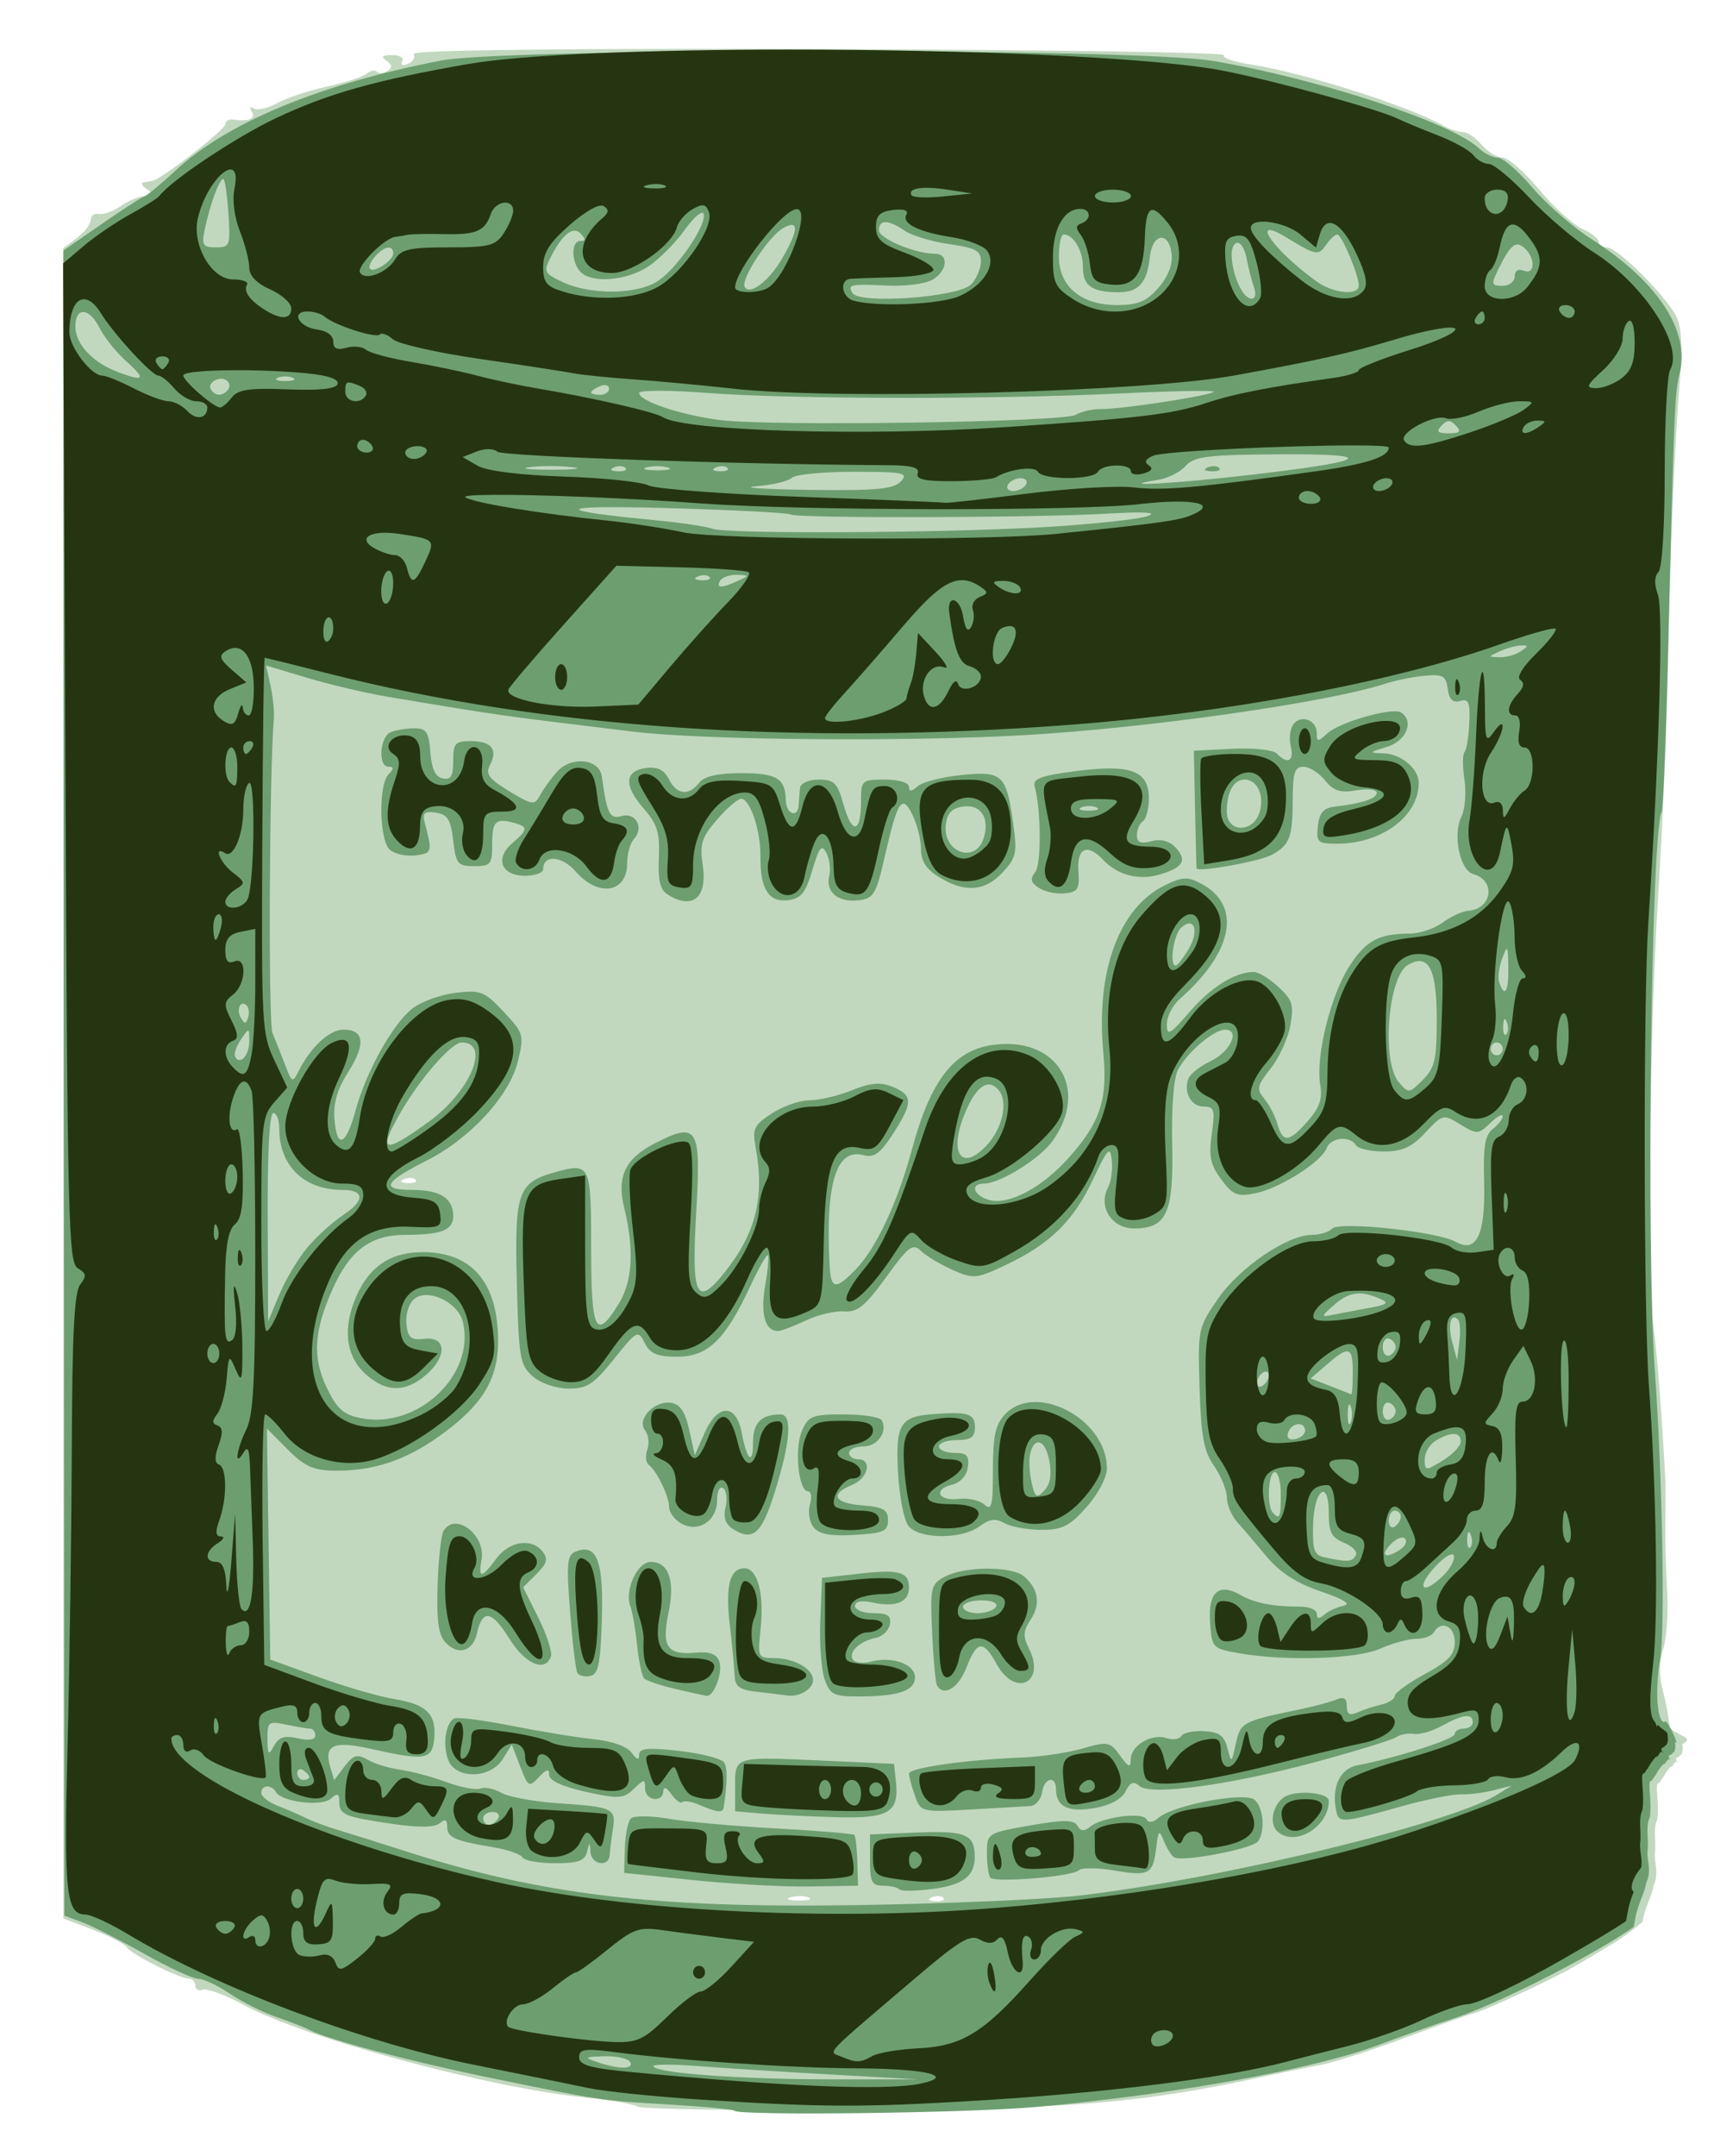
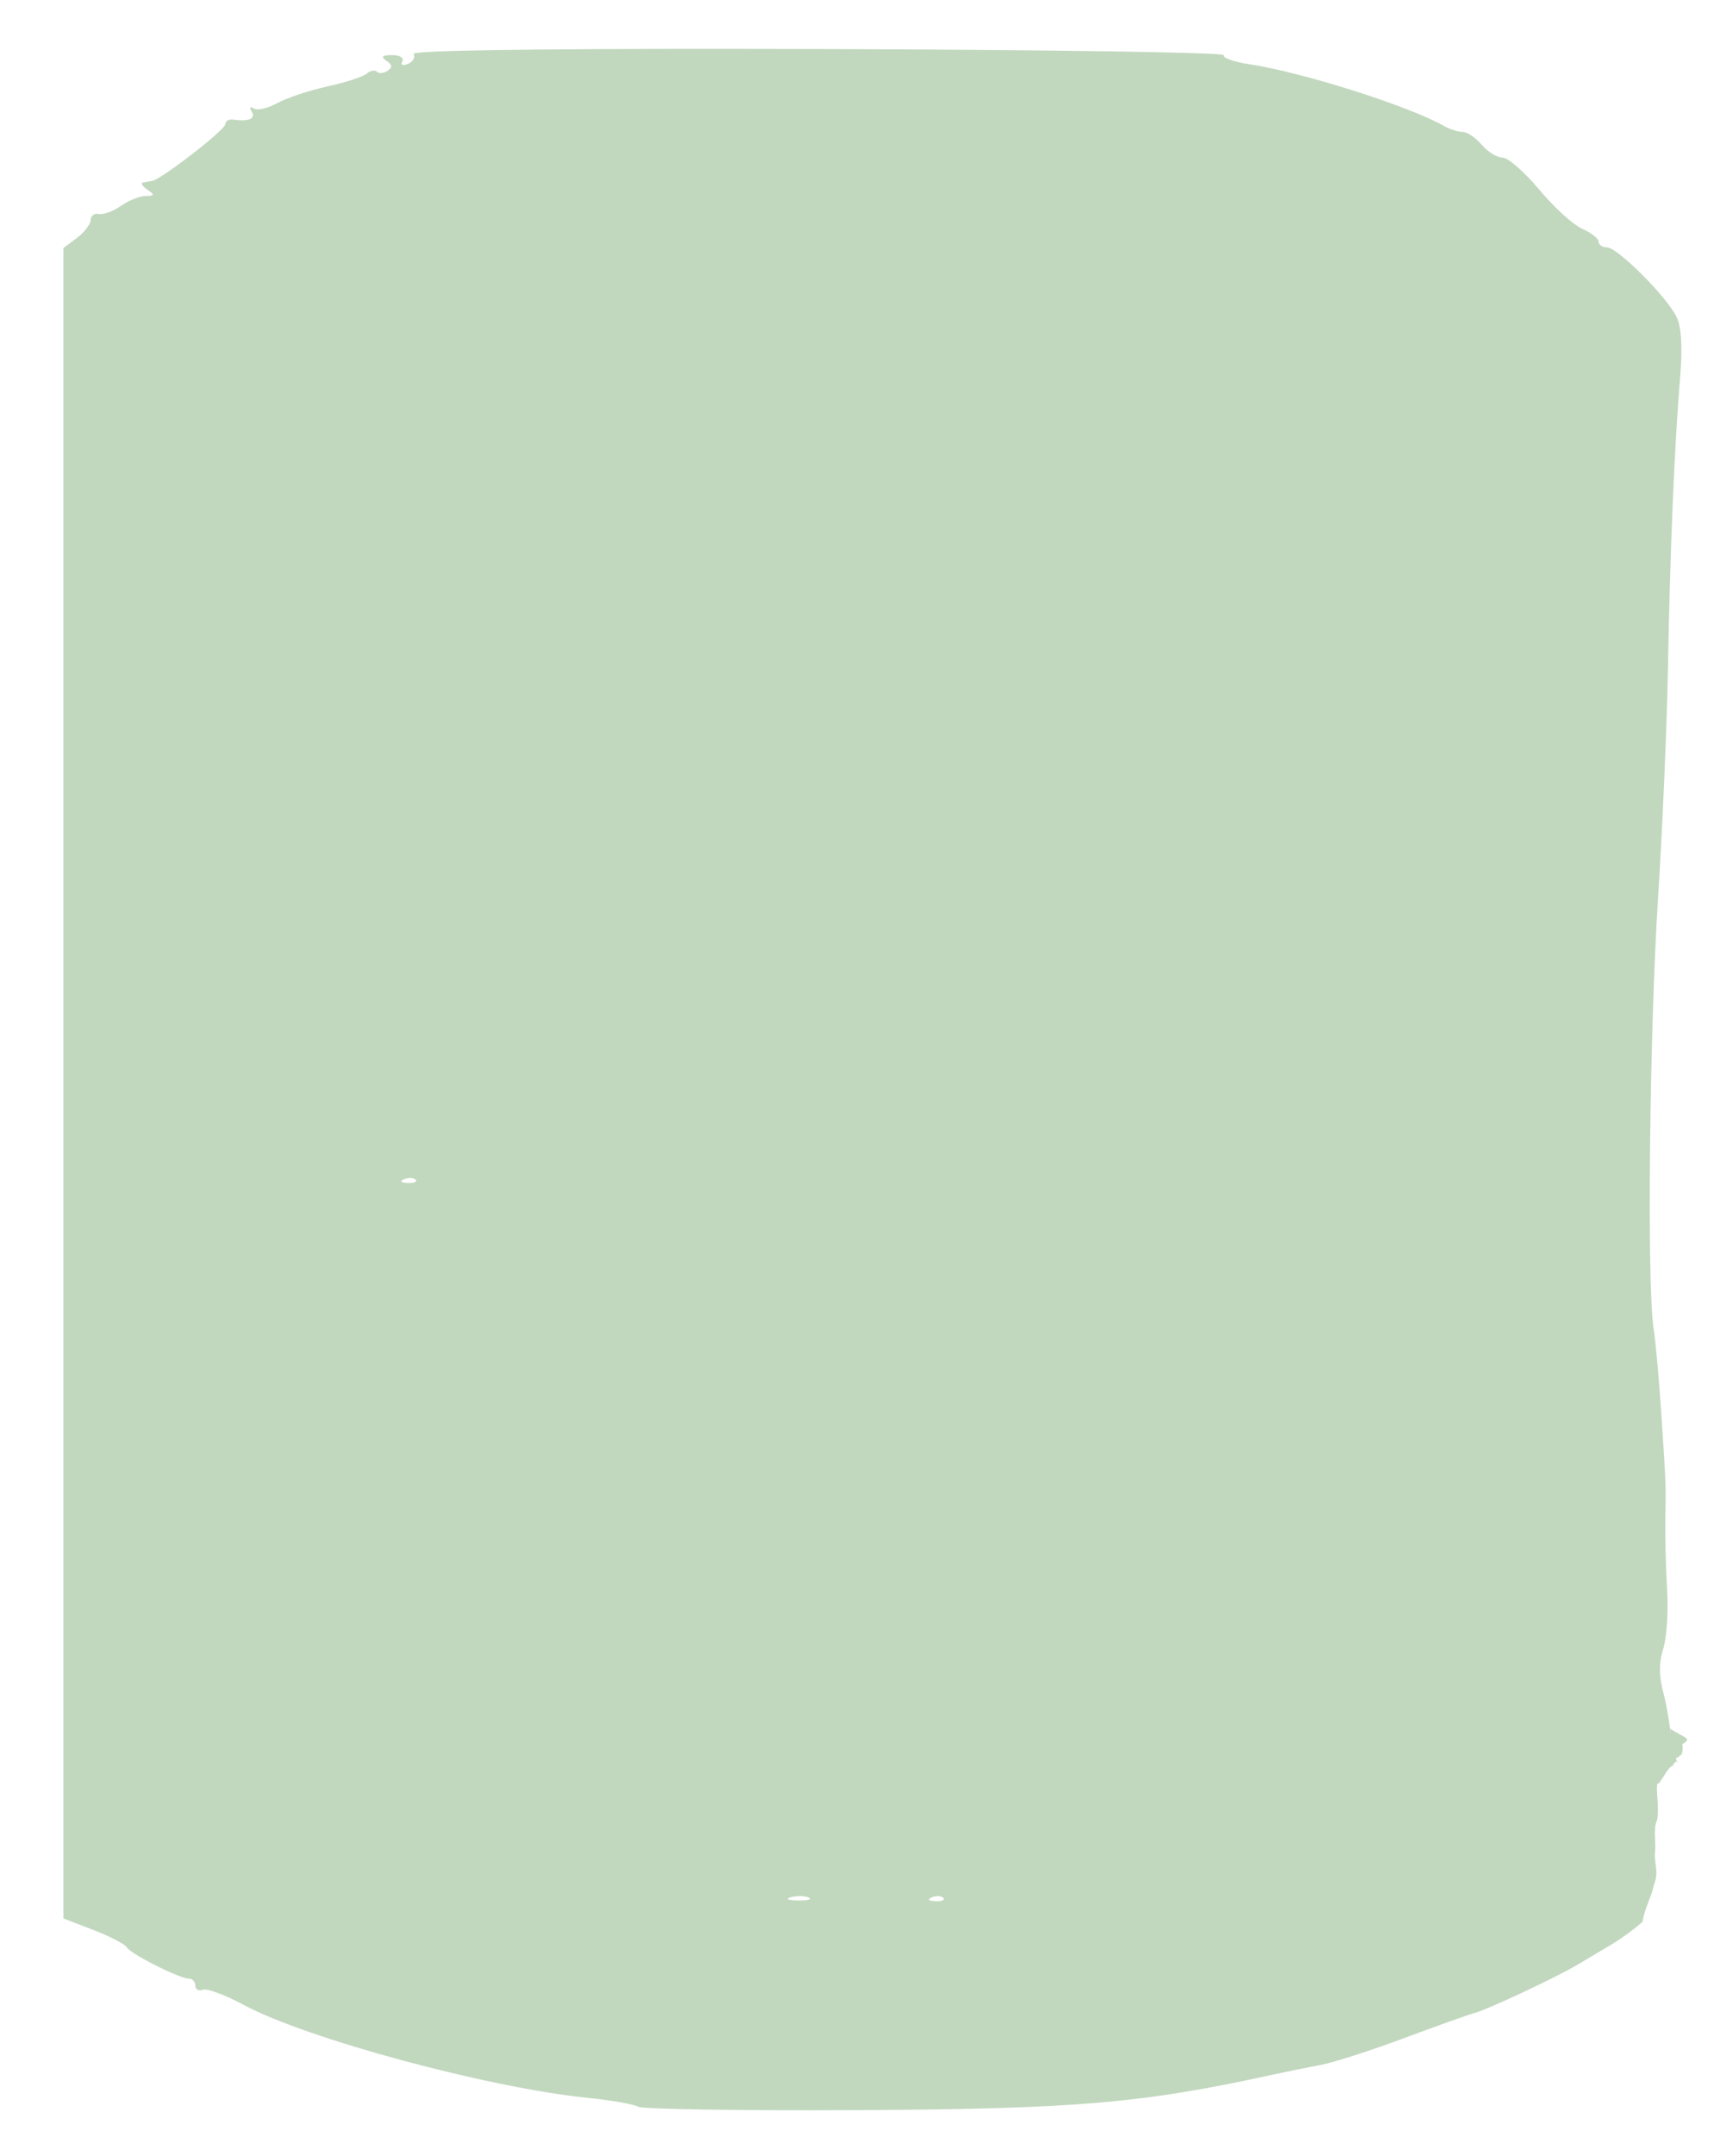
<svg xmlns="http://www.w3.org/2000/svg" xmlns:ns1="http://www.inkscape.org/namespaces/inkscape" xmlns:ns2="http://sodipodi.sourceforge.net/DTD/sodipodi-0.dtd" width="155.087mm" height="195mm" viewBox="0 0 549.521 690.945" id="svg6067" version="1.1" ns1:version="0.91 r13725" ns2:docname="vintageweedkiller.svg">
  <defs id="defs6069" />
  <ns2:namedview id="base" pagecolor="#ffffff" bordercolor="#666666" borderopacity="1.0" ns1:pageopacity="0.0" ns1:pageshadow="2" ns1:zoom="0.26856603" ns1:cx="521.02757" ns1:cy="122.36254" ns1:document-units="px" ns1:current-layer="g6626" showgrid="false" fit-margin-top="0" fit-margin-left="0" fit-margin-right="0" fit-margin-bottom="0" ns1:window-width="1916" ns1:window-height="1035" ns1:window-x="4" ns1:window-y="1" ns1:window-maximized="1" />
  <g ns1:label="Layer 1" ns1:groupmode="layer" id="layer1" transform="translate(412.235,3.887)">
    <g id="g6626" transform="matrix(1.921,0,0,2.054,3743.212,1463.618)">
      <g id="g6655" transform="translate(10.411,-6.816)">
-         <path ns2:nodetypes="sccccccssccccssscsccssccccccsssssccssssscsccccccccccccccccssssssssscssscscssccccccssscsssscsscccs" ns1:connector-curvature="0" id="path6632" transform="matrix(0.521,0,0,0.487,-2163.043,-700.023)" d="m 212.619,0.002 c -64.446,-0.033 -100.971,0.547 -100.346,1.629 0.623,1.077 -0.204,2.507 -1.838,3.178 -1.701,0.698 -2.469,0.35 -1.797,-0.812 0.645,-1.117 -0.822,-2.016 -3.262,-2 -3.221,0.023 -3.723,0.517 -1.83,1.799 1.933,1.31 2.023,2.151 0.352,3.256 -1.24,0.819 -2.764,0.942 -3.389,0.273 -0.625,-0.668 -2.081,-0.398 -3.234,0.6 -1.154,0.998 -6.867,2.857 -12.695,4.135 -5.828,1.277 -13.05,3.684 -16.049,5.348 -2.999,1.664 -6.361,2.425 -7.471,1.691 -1.179,-0.779 -1.447,-0.348 -0.646,1.037 1.318,2.28 -0.968,3.232 -6.061,2.525 -1.321,-0.183 -2.402,0.477 -2.402,1.469 0,1.803 -20.459,17.664 -23.41,18.148 -0.86,0.141 -2.211,0.386 -3.004,0.545 -0.792,0.159 -0.145,1.184 1.439,2.279 2.451,1.694 2.37,1.997 -0.547,2.023 -1.886,0.017 -5.46,1.453 -7.941,3.191 -2.482,1.738 -5.653,2.895 -7.049,2.568 -1.396,-0.326 -2.577,0.545 -2.625,1.936 -0.048,1.39 -2.033,3.983 -4.41,5.764 l -4.322,3.238 0,267.539 0,267.539 9.613,3.697 c 5.287,2.033 10.093,4.529 10.682,5.547 1.237,2.141 16.935,10.055 19.943,10.055 1.115,0 2.025,1.003 2.025,2.227 0,1.224 1.082,1.812 2.402,1.309 1.321,-0.503 7.155,1.658 12.967,4.801 19.99,10.812 78.374,26.603 110.301,29.834 7.487,0.758 14.767,2.035 16.18,2.84 l 0.002,0 c 1.413,0.805 33.398,1.298 71.08,1.094 68.645,-0.371 90.381,-2.213 130.949,-11.094 4.755,-1.041 12.104,-2.533 16.33,-3.314 4.226,-0.782 16.328,-4.658 26.895,-8.611 10.566,-3.954 20.94,-7.651 23.053,-8.217 3.984,-1.066 26.086,-11.456 32.443,-15.252 1.994,-1.19 6.747,-4.016 10.564,-6.279 3.577,-2.121 8.084,-5.41 10.436,-7.586 0.006,-0.032 0.014,-0.07 0.019,-0.102 0.671,-4.343 2.856,-7.823 3.617,-11.748 1.83,-4.264 -0.16,-7.276 0.391,-10.725 0.287,-3.332 -0.709,-7.279 0.664,-10.043 0.704,-4.859 -0.533,-9.702 0.08,-11.561 0.88,-0.409 0.336,-0.008 1.35,-1.453 0.46,-0.322 1.434,-2.857 3.404,-4.469 0.426,-0.518 1.065,-1.182 1.434,-1.291 -0.746,-1.774 0.776,-0.739 1.062,-2.078 -0.04,0.578 1.286,-0.416 0.691,-3.396 3.631,-2.075 0.295,-2.014 -3.803,-4.989 0.417,5.095 -0.399,-4.495 -2.16,-11.138 -1.508,-5.684 -1.547,-9.912 -0.133,-14.379 1.102,-3.48 1.67,-11.874 1.262,-18.652 -0.408,-6.779 -0.672,-16.947 -0.588,-22.596 0.186,-12.429 0.273,-10.083 -1.264,-33.893 -0.693,-10.733 -1.823,-23.211 -2.51,-27.73 -2.14,-14.077 -1.296,-94.6 1.443,-137.625 1.438,-22.595 2.871,-55.873 3.184,-73.949 0.638,-36.849 2.06,-70.848 3.877,-92.68 0.814,-9.78 0.45,-16.243 -1.102,-19.514 -3.058,-6.447 -18.945,-22.35 -22.326,-22.35 -1.46,0 -2.654,-0.814 -2.654,-1.807 0,-0.993 -2.378,-2.863 -5.283,-4.156 -2.906,-1.293 -9.113,-6.95 -13.795,-12.572 -4.682,-5.622 -9.951,-10.223 -11.709,-10.223 -1.758,0 -4.763,-1.85 -6.676,-4.109 -1.912,-2.26 -4.65,-4.107 -6.086,-4.107 -1.435,0 -4.11,-0.851 -5.945,-1.891 C 431.015,18.278 396.99,7.482 380.002,4.928 374.994,4.175 371.302,2.857 371.799,1.998 372.295,1.139 313.851,0.263 241.922,0.053 231.603,0.023 221.826,0.007 212.619,0.002 Z M 516.906,548.559 c 0.069,0.164 0.129,0.316 0.24,0.533 0.092,-0.473 -0.027,-0.596 -0.24,-0.533 z m -1.434,1.291 c -0.566,0.688 -0.731,1.092 0.818,-0.582 -0.292,0.172 -0.561,0.372 -0.818,0.582 z m -404.125,-188.16 c 0.667,0.029 1.239,0.217 1.559,0.559 0.638,0.683 -0.494,1.169 -2.52,1.08 -2.238,-0.099 -2.695,-0.586 -1.162,-1.242 0.693,-0.297 1.456,-0.426 2.123,-0.396 z M 280.404,591.75 c 0.667,0.029 1.241,0.217 1.561,0.559 0.638,0.683 -0.496,1.169 -2.521,1.08 -2.238,-0.099 -2.693,-0.586 -1.16,-1.242 0.693,-0.297 1.454,-0.426 2.121,-0.396 z m -44.256,0.008 c 1.045,0.014 2.018,0.164 2.668,0.445 1.301,0.563 -0.229,0.989 -3.398,0.947 -3.17,-0.042 -4.234,-0.503 -2.365,-1.023 0.935,-0.26 2.051,-0.383 3.096,-0.369 z" style="fill:#c1d8be;fill-opacity:1" />
-         <path ns2:nodetypes="sssccccccsscsssscsssccccccccccccsscscssssssccccccsccscsscssccsscssscssccscsssssssssscssssssscccssssccscsscssscsssscssccsssscscscccsccsssccssscsccssssssssssscssssccssssssssscsscscsssscsscsscsssssssscssscsscsccscscscscscccssssssccccccscccsccsccccssscsssscscssscsccscsccssscssssssssccsssscccssccssssscsscsccssccscsccssscsscscsscsssssssssssscsccssscccsscscccsccsccssssscsccccsssscsscssscsscsccccscsssscccscsccccccscssscsccsscssssscssssscsscscccssscccccccscsccsscsscscssssscscccssssssssscsccscsssssccscsssscssccsscccssscssssscccscscssccccscsccssssssssscssscscscscssssccsssssccsscccsscscsssccsssssssssssccssssscscccssssssssccccsccscscssccccscsssscsssccscsssssccccssssscscssscccssscccssscccccsccsscsssscssssssscsscccssccscsscccsssscsssscsssssssssssccccscccccsccsccscccsssscssscccccscscsccscssccscsscssssccscccsscccsssscscsscssscssssccccccsccsccsccccsscssssssssccsssccccccscsssscsccsssscsccsccscccccsssssssscccccscssssccsscsssccscssccccs" ns1:connector-curvature="0" id="path6630" transform="matrix(0.521,0,0,0.487,-2163.043,-700.023)" d="M 243.197,0.711 C 187.183,0.693 131.617,1.696 121.111,3.732 82.189,11.278 52.369,23.649 35.865,39.1 c -4.361,4.082 -8.869,7.795 -10.02,8.252 -1.15,0.457 -7.418,4.53 -13.93,9.049 l -11.838,8.215 0.162,266.689 0.164,266.688 5.709,2.129 c 3.14,1.17 12.08,5.717 19.867,10.104 7.787,4.387 15.536,7.975 17.221,7.975 1.685,0 6.289,2.172 10.23,4.826 3.941,2.654 10.623,6.003 14.85,7.441 4.226,1.439 9.028,3.32 10.668,4.182 5.686,2.986 31.717,9.904 56.57,15.033 36.525,7.538 36.645,7.555 58.594,8.83 11.094,0.645 20.532,1.544 20.973,1.998 1.594,1.644 74.665,0.743 96.215,-1.188 44.682,-4.002 89.514,-12.132 110.465,-20.033 7.396,-2.789 17.77,-6.45 23.053,-8.135 14.969,-4.773 46.88,-21.343 58.279,-29.541 0.171,-0.896 0.359,-1.766 0.5,-2.555 0.671,-4.343 2.856,-7.823 3.617,-11.748 1.83,-4.264 -0.158,-7.276 0.393,-10.725 0.287,-3.332 -0.709,-7.279 0.664,-10.043 0.704,-4.859 -0.535,-9.702 0.078,-11.561 0.88,-0.409 0.338,-0.008 1.352,-1.453 0.46,-0.322 1.432,-2.861 3.404,-4.473 0.426,-0.517 1.063,-1.177 1.432,-1.287 -0.745,-1.774 0.778,-0.739 1.064,-2.078 -0.04,0.578 1.284,-0.418 0.689,-3.398 2.096,2.483 -2.885,-8.368 -3.273,-6.258 -2.461,0 -3.138,-10.004 -1.391,-20.541 1.574,-9.489 0.661,-58.524 -1.703,-91.408 -2.85,-39.647 -1.228,-173.92 2.172,-179.803 0.438,-0.759 1.331,-23.007 1.98,-49.441 1.934,-78.675 2.185,-84.779 3.729,-90.867 C 521.244,90.413 510.895,74.598 489.682,61 483.714,57.175 475.152,49.721 470.654,44.438 c -4.497,-5.284 -9.488,-9.605 -11.092,-9.605 -1.603,0 -4.279,-1.312 -5.947,-2.914 C 445.017,23.661 401.526,9.389 367.975,3.812 355.676,1.768 299.212,0.729 243.197,0.711 Z M 514.537,547.77 c 0.069,0.164 0.129,0.316 0.24,0.533 0.092,-0.474 -0.026,-0.597 -0.24,-0.533 z m -1.432,1.287 c -0.568,0.69 -0.735,1.097 0.816,-0.58 -0.291,0.171 -0.56,0.371 -0.816,0.58 z M 51.209,41.713 c 0.081,-0.008 0.153,0.02 0.217,0.088 0.483,0.516 1.182,5.63 1.553,11.363 0.64,9.902 0.437,10.426 -4.055,10.426 -4.158,0 -4.59,-0.684 -3.576,-5.65 1.579,-7.733 4.648,-16.104 5.861,-16.227 z M 204.717,52.498 c 0.226,-0.002 0.382,0.111 0.457,0.352 1.053,3.378 -7.985,16.828 -14.299,21.279 -6.517,4.594 -21.694,4.869 -30.914,0.561 -5.706,-2.667 -6.083,-3.369 -4.02,-7.492 3.904,-7.799 7.398,-10.632 9.863,-7.996 1.629,1.741 1.597,2.334 -0.123,2.334 -2.983,0 -2.983,6.67 0,9.859 3.547,3.792 14.792,2.926 21.756,-1.676 3.446,-2.277 8.684,-7.528 11.639,-11.67 2.401,-3.365 4.662,-5.541 5.641,-5.551 z m 58.746,3.004 c 1.389,0.022 3.447,0.941 6.123,2.756 2.34,1.587 8.793,3.522 14.34,4.301 8.321,1.168 10.086,2.127 10.086,5.479 0,2.234 -1.406,5.565 -3.125,7.402 -3.865,4.132 -35.905,6.463 -38.041,2.768 -1.604,-2.775 -0.893,-2.92 11.686,-2.371 5.446,0.238 11.716,-0.604 13.93,-1.871 4.77,-2.73 5.364,-8.322 0.885,-8.322 -6.388,0 -17.992,-4.846 -17.992,-7.514 0,-1.773 0.72,-2.649 2.109,-2.627 z m -29.961,0.896 c 1.882,0.161 0.86,3.788 -3.059,10.568 -4.268,7.383 -10.468,12.141 -12.113,9.295 -1.369,-2.368 7.665,-16.19 12.322,-18.855 1.273,-0.728 2.222,-1.061 2.85,-1.008 z m 153.156,1.645 c 0.947,0.073 2.713,0.842 5.438,2.51 9.147,5.601 10.045,5.772 12.389,2.344 1.284,-1.878 2.934,-3.416 3.664,-3.416 1.446,0 6.893,12.935 6.893,16.367 0,3.304 -8.236,2.493 -13.5,-1.328 C 390.343,66.389 383.276,57.783 386.658,58.043 Z m -66.135,1.438 c 3.148,0 6.146,5.104 6.146,10.461 0,5.983 2.914,8.025 11.449,8.025 6.439,0 9.122,-3.032 9.994,-11.297 0.811,-7.688 6.17,-8.393 6.984,-0.918 0.367,3.365 -1.149,7.228 -4.23,10.783 -3.818,4.405 -6.539,5.541 -13.279,5.541 -11.472,0 -18.602,-5.961 -18.602,-15.555 0,-3.872 0.692,-7.041 1.537,-7.041 z m 55.586,2.629 c 1.134,-0.1 2.444,2.04 3.002,4.994 0.595,3.151 1.667,7.347 2.383,9.324 0.743,2.053 0.416,3.594 -0.76,3.594 -4.394,0 -8.847,-16.402 -4.85,-17.863 0.074,-0.027 0.149,-0.042 0.225,-0.049 z m 89.566,0.588 c 0.777,-0.081 1.556,0.323 2.451,1.117 3.604,3.199 3.41,8.751 -0.254,7.248 -1.755,-0.72 -2.883,-0.004 -2.883,1.834 0,1.665 -1.753,3.018 -3.91,3.018 -3.439,0 -3.639,-0.558 -1.666,-4.623 2.86,-5.891 4.553,-8.416 6.262,-8.594 z M 104.096,63.678 c 0.998,-0.09 1.646,0.532 1.646,1.893 0,1.09 -1.729,2.972 -3.842,4.182 -4.231,2.421 -5.163,0.18 -1.537,-3.697 1.389,-1.485 2.735,-2.287 3.732,-2.377 z M 6.568,84.305 c 1.53,0.102 3.478,1.838 5.141,5.16 1.468,2.934 5.181,7.594 8.25,10.355 C 26.616,105.809 26.169,106.696 18,103.711 9.601,100.642 3.924,94.689 3.924,88.947 c 0,-3.212 1.114,-4.744 2.645,-4.643 z M 71.162,104.938 c 0.871,0 1.742,0.143 2.402,0.428 1.321,0.57 0.239,1.035 -2.402,1.035 -2.642,0 -3.721,-0.465 -2.4,-1.035 0.66,-0.285 1.53,-0.428 2.4,-0.428 z m -20.527,0.746 c 2.187,0.036 3.567,2.059 1.904,3.836 -1.737,1.857 -4.02,1.629 -5.266,-0.525 -0.585,-1.011 0.201,-2.356 1.746,-2.99 0.563,-0.231 1.111,-0.329 1.615,-0.32 z m 122.994,2.033 c 0.767,0.044 1.273,0.443 1.273,1.127 0,1.094 -1.296,1.99 -2.881,1.99 -1.585,0 -2.881,-0.365 -2.881,-0.809 0,-0.444 1.296,-1.338 2.881,-1.988 0.594,-0.244 1.147,-0.347 1.607,-0.32 z m 17.229,1.814 c 3.917,-0.002 9.32,0.224 15.264,0.678 26.871,2.053 92.362,2.135 132.824,0.166 16.789,-0.817 30.115,-1.045 29.611,-0.506 -1.166,1.246 -29.756,5.62 -36.096,5.521 -2.627,-0.041 -6.29,0.792 -8.141,1.852 l 0,-0.002 c -4.11,2.352 -97.836,3.728 -113.877,1.672 -12.632,-1.619 -25.936,-6.077 -25.936,-8.691 0,-0.457 2.432,-0.688 6.35,-0.689 z m 253.002,9.725 c 0.704,0 1.408,0.479 2.305,1.438 1.793,1.917 1.281,2.465 -2.305,2.465 -3.586,0 -4.1,-0.548 -2.307,-2.465 0.896,-0.959 1.602,-1.438 2.307,-1.438 z M 395.002,129.875 c 26.212,0.107 21.367,2.401 -14.08,6.527 -24.845,2.892 -45.324,4.027 -30.236,1.676 3.17,-0.494 7.166,-2.503 8.883,-4.465 2.658,-3.037 7.077,-3.592 29.777,-3.73 2.024,-0.012 3.909,-0.015 5.656,-0.008 z m -239.088,3.779 c 2.437,-0.003 4.946,0.108 6.939,0.33 3.986,0.445 1.195,0.816 -6.201,0.824 -7.397,0.009 -10.656,-0.355 -7.246,-0.809 1.705,-0.227 4.07,-0.343 6.508,-0.346 z m 34.357,0.025 c 1.219,0 2.439,0.128 3.363,0.387 1.849,0.517 0.335,0.939 -3.363,0.939 -3.698,0 -5.21,-0.423 -3.361,-0.939 0.925,-0.258 2.143,-0.387 3.361,-0.387 z m -11.686,0.002 c 0.667,0.029 1.241,0.219 1.561,0.561 0.638,0.683 -0.496,1.167 -2.521,1.078 -2.238,-0.099 -2.693,-0.585 -1.16,-1.24 0.693,-0.297 1.454,-0.428 2.121,-0.398 z m 32.658,0 c 0.667,0.029 1.241,0.219 1.561,0.561 0.638,0.683 -0.496,1.167 -2.521,1.078 -2.238,-0.099 -2.693,-0.585 -1.16,-1.24 0.693,-0.297 1.454,-0.428 2.121,-0.398 z m 157.531,0 c -0.667,-0.029 -1.428,0.102 -2.121,0.398 -1.532,0.656 -1.078,1.142 1.16,1.24 2.025,0.089 3.16,-0.396 2.521,-1.078 -0.319,-0.341 -0.893,-0.531 -1.561,-0.561 z m -115.547,1.801 c 16.003,0 17.684,0.343 15.123,3.082 -2.32,2.481 -8.056,3.009 -29.434,2.711 -14.604,-0.204 -22.23,-0.721 -16.947,-1.15 5.283,-0.429 10.426,-1.649 11.43,-2.711 1.004,-1.062 9.926,-1.932 19.828,-1.932 z m 53.498,2.055 c 1.585,0 2.346,0.925 1.693,2.055 -0.653,1.13 -2.483,2.053 -4.068,2.053 -1.585,0 -2.348,-0.923 -1.695,-2.053 0.653,-1.13 2.485,-2.055 4.07,-2.055 z m -129.5,9.271 c 4.413,0.013 10.044,0.114 16.885,0.311 20.602,0.592 38.111,1.507 38.906,2.033 1.933,1.278 78.323,1.085 101.338,-0.256 11.954,-0.696 16.471,-0.433 13.094,0.764 -2.836,1.005 -17.099,2.562 -31.697,3.459 -32.234,1.981 -103.308,2.371 -107.818,0.592 -1.793,-0.707 -10.174,-1.944 -18.625,-2.75 -27.437,-2.616 -31.203,-4.209 -12.082,-4.152 z m 38.613,21.684 c 4.058,0.139 4.071,0.208 0.367,1.91 -5.288,2.43 -7.168,2.43 -5.764,0 0.653,-1.13 3.082,-1.989 5.396,-1.91 z m -10.359,0.109 c 0.667,0.029 1.241,0.219 1.561,0.561 0.638,0.683 -0.496,1.167 -2.521,1.078 -2.238,-0.099 -2.693,-0.585 -1.16,-1.24 0.693,-0.297 1.454,-0.428 2.121,-0.398 z m 261.432,22.518 c 2.561,-0.1 2.561,0.109 0,1.879 -1.585,1.095 -4.611,1.941 -6.725,1.879 -3.842,-0.113 -3.842,-0.114 0,-1.879 2.113,-0.971 5.14,-1.817 6.725,-1.879 z m -401.91,6.42 13.166,3.939 c 7.242,2.167 18.786,4.887 25.654,6.047 28.509,4.813 36.406,6.009 53.791,8.137 10.038,1.229 21.276,2.605 24.975,3.059 21.969,2.697 86.882,3.291 124.873,1.143 40.028,-2.264 97.623,-10.464 116.227,-16.547 3.17,-1.036 8.79,-2.163 12.488,-2.506 5.796,-0.537 6.812,0.041 7.361,4.193 0.45,3.4 1.614,4.545 3.955,3.891 2.765,-0.773 3.256,0.408 2.953,7.092 -0.2,4.41 -0.889,8.579 -1.529,9.264 -0.641,0.685 -0.653,4.678 -0.025,8.873 0.627,4.195 0.191,9.522 -0.969,11.84 -2.86,5.714 -0.502,17.182 3.779,18.379 7.353,2.056 6.104,11.165 -1.615,11.773 -1.933,0.152 -5.616,1.848 -8.182,3.77 -2.565,1.921 -7.282,3.505 -10.48,3.521 -10.058,0.049 -14.046,2.195 -19.381,10.426 -5.984,9.232 -10.845,28.855 -9.369,37.818 0.779,4.733 -0.139,7.474 -3.953,11.812 -6.028,6.857 -7.99,7.062 -9.711,1.025 -0.724,-2.542 -2.616,-6.204 -4.203,-8.139 -2.6,-3.168 -2.396,-4.141 2.07,-9.816 2.727,-3.465 5.55,-9.674 6.273,-13.795 1.141,-6.503 0.629,-8.123 -3.873,-12.264 -2.853,-2.624 -6.379,-4.771 -7.836,-4.771 -5.963,0 -13.691,4.797 -20.578,12.773 -6.354,7.359 -7.297,7.874 -7.297,3.982 0,-2.459 1.835,-6.079 4.076,-8.045 17.327,-15.198 20.065,-30.101 6.809,-37.059 -4.329,-2.272 -6.114,-2.152 -11.938,0.803 -14.431,7.322 -21.743,27.573 -19.295,53.438 1.415,14.957 -0.952,22.209 -10.926,33.463 -8.549,9.647 -19.27,15.396 -25.562,13.707 -5.12,-1.374 -6.364,-5.275 -1.682,-5.275 4.959,0 17.581,-7.787 21.703,-13.391 12.412,-16.872 1.392,-34.289 -19.57,-30.928 -12.03,1.929 -19.353,11.535 -25.172,33.02 -4.765,17.591 -11.559,32.081 -18.266,38.951 -6.305,6.459 -7.793,6.239 -8.199,-1.213 -1.435,-26.352 2.072,-37.897 10.799,-35.555 3.436,0.922 5.371,-0.465 9.467,-6.785 6.463,-9.972 6.454,-12.429 -0.059,-15.076 -3.928,-1.597 -7.132,-1.332 -13.033,1.078 -4.303,1.757 -10.389,3.197 -13.523,3.201 -3.134,0.004 -8.6,1.899 -12.146,4.211 -5.751,3.749 -6.315,4.915 -5.23,10.777 2.978,16.093 0.113,27.616 -10.006,40.266 -8.974,11.219 -10.591,7.711 -9,-19.521 1.595,-27.296 0.485,-29.063 -13.656,-21.717 -9.126,4.741 -11.842,10.607 -9.439,20.385 3.229,13.14 2.697,23.448 -1.574,30.5 -7.488,12.365 -9.002,9.422 -9.002,-17.492 0,-26.93 -0.264,-27.485 -11.527,-24.359 -11.99,3.327 -13.028,6.324 -12.283,35.523 0.612,24.01 0.984,26.213 5.031,29.822 2.496,2.226 7.394,3.926 11.424,3.965 6.052,0.059 8.139,-1.286 14.678,-9.465 7.361,-9.208 7.696,-9.383 9.822,-5.135 1.723,3.442 3.986,4.398 10.418,4.398 9.788,0 15.329,-5.306 23.27,-22.287 2.826,-6.044 5.437,-10.664 5.803,-10.27 0.366,0.395 -0.049,4.877 -0.922,9.961 -1.541,8.975 0.013,14.379 4.137,14.379 0.961,0 4.962,-1.515 8.891,-3.367 3.928,-1.852 9.478,-3.174 12.332,-2.938 4.23,0.351 6.704,-1.666 13.396,-10.914 7.236,-10 8.565,-10.998 11.211,-8.438 1.651,1.598 6.187,4.326 10.078,6.064 6.685,2.986 7.638,2.895 17.221,-1.652 14.081,-6.682 21.525,-14.001 27.811,-27.346 4.748,-10.081 5.458,-10.807 5.99,-6.125 0.332,2.921 -0.226,6.893 -1.238,8.826 -3.192,6.1 1.236,13.023 8.33,13.023 10.514,0 12.751,-4.928 12.258,-26.992 -0.259,-11.573 0.459,-21.004 1.803,-23.689 2.779,-5.551 11.454,-12.996 15.145,-12.996 4.969,0 1.705,7.102 -4.637,10.088 -3.385,1.594 -6.6,4.136 -7.143,5.648 -1.588,4.424 0.92,8.912 4.979,8.912 3.33,0 3.615,0.989 2.525,8.762 -1.008,7.19 -0.463,9.802 3.033,14.555 3.701,5.031 5.142,5.614 10.967,4.445 7.767,-1.558 21.264,-10.128 22.832,-14.498 1.221,-3.403 7.517,-4.038 9.309,-0.939 0.653,1.13 4.661,2.055 8.906,2.055 5.982,0 8.991,-1.359 13.371,-6.043 5.541,-5.925 5.761,-5.977 11.23,-2.621 5.273,3.236 5.8,3.211 9.57,-0.438 2.194,-2.123 3.988,-3.124 3.988,-2.227 0,0.898 -1.432,2.751 -3.182,4.119 -2.523,1.972 -3.098,5.536 -2.779,17.211 0.456,16.701 -2.462,22.731 -9.152,18.902 -5.653,-3.235 -37.246,-6.606 -39.484,-4.213 -1.036,1.107 -3.97,2.012 -6.521,2.012 -7.852,0 -23.208,10.453 -30.098,20.488 -6.413,9.341 -6.477,9.661 -5.891,28.562 0.485,15.611 1.339,20.197 4.664,25.006 2.239,3.239 4.072,7.775 4.072,10.08 0,2.305 1.512,5.875 3.361,7.934 1.849,2.059 6.099,7.033 9.443,11.053 4.194,5.04 9.561,8.485 17.291,11.1 7.29,2.466 9.864,4.065 7.365,4.574 -2.113,0.431 -4.921,1.723 -6.242,2.869 -1.657,1.438 -2.402,1.359 -2.402,-0.254 0,-1.286 -2.378,-2.329 -5.283,-2.318 -8.632,0.031 -14.631,-1.129 -19.072,-3.689 -7.04,-4.059 -10.501,-1.028 -9.842,8.617 0.568,8.316 0.734,8.497 9.223,9.988 14.977,2.631 37.804,1.894 45.322,-1.465 3.86,-1.724 9.022,-3.135 11.473,-3.135 2.45,0 4.99,-0.925 5.643,-2.055 2.349,-4.064 6.723,-2.082 6.723,3.047 0,4.057 -1.964,6.165 -9.605,10.305 -5.283,2.862 -9.605,6.005 -9.605,6.984 0,0.979 -1.945,2.232 -4.322,2.783 -2.377,0.551 -5.835,1.683 -7.684,2.514 -2.444,1.098 -3.363,0.549 -3.363,-2.01 0,-2.524 -0.951,-3.12 -3.361,-2.104 -1.849,0.78 -7.253,2.22 -12.008,3.199 -17.963,3.701 -18.737,4.118 -20.188,10.912 -1.354,6.341 -1.41,6.372 -2.678,1.402 -1.009,-3.956 -2.663,-5.151 -7.49,-5.41 -3.407,-0.183 -6.687,0.522 -7.291,1.566 -0.604,1.044 -2.723,1.347 -4.707,0.674 -4.748,-1.611 -11.425,2.331 -11.479,6.777 -0.035,2.887 -0.657,2.669 -3.445,-1.205 -3.195,-4.44 -3.924,-4.576 -11.965,-2.254 -4.709,1.36 -13.318,2.653 -19.129,2.877 -17.925,0.689 -36.5,3.317 -36.5,5.162 0,0.966 0.854,4.157 1.896,7.09 1.87,5.26 2.115,5.321 17.77,4.418 8.731,-0.503 17.326,-0.995 19.102,-1.092 1.776,-0.097 3.506,-2.061 3.844,-4.365 0.694,-4.739 4.444,-5.578 4.479,-1.002 0.042,5.546 3.896,7.445 12.223,6.021 5.072,-0.867 8.802,-2.852 10.051,-5.346 1.494,-2.985 2.609,-3.411 4.506,-1.729 3.592,3.188 29.489,-0.402 57.252,-7.936 12.418,-3.37 23.657,-6.849 24.975,-7.732 1.318,-0.884 3.862,-1.35 5.654,-1.035 1.792,0.315 5.855,-0.864 9.029,-2.619 6.669,-3.688 9.805,-4.051 9.805,-1.137 0,1.13 -1.296,2.055 -2.881,2.055 -1.585,0 -2.883,0.79 -2.883,1.758 0,1.615 -18.619,7.587 -31.236,10.018 -5.478,1.055 -8.232,6.826 -6.801,14.252 0.84,4.357 1.584,4.318 20.771,-1.064 7.938,-2.227 16.582,-3.98 19.211,-3.895 2.628,0.085 7.373,-0.509 10.543,-1.32 l 5.764,-1.475 -4.803,2.967 c -14.923,9.218 -88.458,26.969 -133.518,32.23 -10.566,1.234 -42.552,2.613 -71.08,3.064 -65.836,1.042 -101.551,-3.261 -146.006,-17.592 -7.396,-2.384 -16.474,-5.232 -20.172,-6.33 -3.698,-1.098 -8.451,-2.857 -10.564,-3.91 -2.113,-1.053 -6.221,-2.836 -9.127,-3.961 -2.906,-1.125 -5.281,-2.993 -5.281,-4.15 0,-2.583 3.225,-2.779 4.668,-0.283 1.851,3.202 14.625,4.77 17.57,2.156 2.18,-1.934 2.734,-1.736 2.734,0.971 0,4.176 1.578,4.826 17.291,7.131 8.111,1.19 13.329,1.105 14.889,-0.24 1.722,-1.486 2.4,-1.17 2.4,1.121 0,3.458 2.353,4.499 14.879,6.582 4.485,0.746 8.642,2.199 9.238,3.23 0.596,1.031 5.292,1.877 10.436,1.877 7.291,0 9.545,-0.793 10.23,-3.596 0.837,-3.424 0.889,-3.424 1.102,0 0.251,4.057 5.9,5.002 6.145,1.027 0.087,-1.412 0.549,-5.125 1.029,-8.252 1.045,-6.808 0.235,-7.193 -17.801,-8.42 -7.553,-0.514 -15.618,-2.012 -17.922,-3.33 -2.303,-1.318 -5.315,-1.935 -6.693,-1.369 -1.378,0.565 -6.267,-0.357 -10.865,-2.051 -4.598,-1.694 -11.245,-3.474 -14.771,-3.957 -3.526,-0.483 -8.238,-1.922 -10.469,-3.199 -3.384,-1.937 -4.61,-1.588 -7.404,2.102 l -3.35,4.422 -1.293,-4.355 c -2.04,-6.871 1.157,-8.326 12.652,-5.756 17.713,3.96 19.969,3.641 20.674,-2.932 0.856,-7.981 -2.336,-11.25 -12.596,-12.895 -4.829,-0.774 -15.78,-3.946 -24.336,-7.049 l -15.557,-5.641 -0.541,-37.006 -0.539,-37.004 6.643,6.699 c 5.327,5.372 8.288,6.719 14.949,6.805 12.227,0.157 22.469,-3.171 33.279,-10.816 14.009,-9.907 19.216,-18.282 19.184,-30.84 -0.051,-19.061 -8.84,-28.88 -25.348,-28.322 -10.089,0.341 -16.799,5.443 -20.746,15.775 -3.791,9.924 -2.29,18.309 4.264,23.82 6.28,5.282 12.164,5.242 18.545,-0.125 6.979,-5.87 6.854,-12.53 -0.221,-11.738 -4.427,0.495 -5.377,-0.27 -5.861,-4.721 -0.321,-2.954 0.744,-6.484 2.4,-7.953 4.246,-3.767 14.182,0.891 15.701,7.361 3.982,16.961 -14.551,34.368 -32.713,30.725 -5.61,-1.125 -7.676,-2.983 -10.947,-9.84 -4.631,-9.705 -4.087,-18.215 2.033,-31.76 5.544,-12.27 12.124,-17.115 23.244,-17.115 11.418,0 15.268,-1.505 15.268,-5.971 0,-5.732 -4.131,-8.408 -12.984,-8.408 -10.435,0 -9.282,-2.442 4.428,-9.377 14.044,-7.104 26.678,-20.869 29.303,-31.926 1.99,-8.385 1.84,-8.907 -4.592,-15.783 -6.11,-6.533 -7.37,-7.026 -15.465,-6.051 -4.847,0.584 -11.081,2.873 -13.854,5.086 -6.298,5.028 -14.729,20.17 -18.088,32.488 -3.117,11.428 -6.012,12.662 -6.781,2.887 -0.407,-5.165 0.876,-9.556 4.432,-15.158 5.65,-8.902 5.124,-13.518 -1.543,-13.518 -4.508,0 -10.526,5.568 -14.383,13.307 -1.903,3.82 -2.164,3.696 -4.344,-2.055 -1.275,-3.365 -3.09,-7.965 -4.031,-10.225 -1.366,-3.28 -1.007,-83.89 0.449,-100.652 0.196,-2.26 -0.287,-7.016 -1.072,-10.568 z M 426.969,212.211 c -5.101,-0.204 -18.58,3.897 -22.012,7.072 -3.007,2.781 -3.363,2.773 -3.363,-0.07 0,-4.2 -4.954,-6.11 -7.463,-2.877 -1.09,1.404 -1.484,4.583 -0.877,7.066 1.169,4.779 -1.062,5.964 -4.438,2.355 -1.126,-1.204 -7.46,-1.886 -14.312,-1.541 l -12.293,0.619 0.377,18.488 c 0.207,10.168 0.423,18.805 0.48,19.193 0.203,1.377 20.334,-2.24 24.117,-4.332 5.73,-3.169 6.663,-5.597 6.695,-17.43 0.024,-8.954 0.608,-10.783 3.443,-10.783 1.878,0 4.982,1.955 6.896,4.346 2.726,3.404 4.903,4.101 10.033,3.211 3.603,-0.625 6.551,-0.287 6.551,0.75 0,1.895 -4.535,3.402 -13.447,4.469 -3.645,0.436 -4.949,1.937 -5.41,6.225 -0.562,5.223 -0.093,5.648 6.205,5.648 14.247,0 26.102,-8.839 26.102,-19.463 0,-4.533 -5.599,-9.279 -11.184,-9.48 -4.906,-0.177 -4.854,-0.274 1.098,-2.111 6.147,-1.898 8.673,-8.178 4.42,-10.988 -0.333,-0.22 -0.89,-0.338 -1.619,-0.367 z m -314.461,5.438 c -2.491,0 -5.897,0.56 -7.568,1.246 -3.525,1.446 -4.162,11.078 -0.732,11.078 1.793,0 1.793,0.548 0,2.465 -3.276,3.503 -2.941,21.117 0.459,24.135 1.521,1.35 5.195,2.157 8.164,1.793 5.399,-0.662 5.5,-1.02 2.977,-10.6 -0.796,-3.021 -0.078,-3.637 3.596,-3.082 3.765,0.569 4.765,2.171 5.553,8.91 0.88,7.532 1.44,8.217 6.723,8.217 5.306,0 5.764,-0.571 5.764,-7.189 0,-7.278 1.135,-8.32 7.205,-6.623 4.35,1.216 4.238,2.126 -0.801,6.488 -5.67,4.909 -3.504,10.406 4.102,10.406 3.203,0 5.824,-0.954 5.824,-2.119 0,-4.784 6.067,-4.293 10.525,0.852 7.129,8.225 16.369,6.729 16.369,-2.65 0,-3.042 0.979,-6.578 2.176,-7.857 3.316,-3.546 0.63,-8.63 -3.893,-7.365 -3.884,1.086 -4.696,-0.528 -6.389,-12.699 -0.79,-5.679 -9.78,-6.609 -14.352,-1.484 -1.913,2.145 -4.344,5.512 -5.404,7.482 -1.798,3.343 -2.463,3.258 -9.918,-1.27 -6.558,-3.983 -7.659,-5.488 -6.135,-8.4 2.601,-4.97 0.461,-7.625 -6.148,-7.625 -5.027,0 -5.648,0.696 -5.648,6.312 0,4.902 -0.752,6.162 -3.363,5.633 -2.35,-0.476 -3.54,-2.996 -3.957,-8.367 -0.506,-6.525 -1.281,-7.686 -5.127,-7.686 z m 75.578,12.617 c -0.408,0.008 -0.837,0.042 -1.289,0.098 -6.962,0.863 -7.285,5.559 -0.889,12.908 4.442,5.103 5.252,7.716 4.918,15.863 -0.301,7.345 0.411,10.259 2.885,11.801 7.956,4.96 12.701,0.977 11.18,-9.385 -1.011,-6.887 -0.397,-8.855 4.566,-14.633 3.154,-3.672 6.633,-6.676 7.73,-6.676 2.884,0 6.274,10.129 6.18,18.463 -0.118,10.373 2.652,14.775 8.818,14.014 4.214,-0.521 5.639,-2.278 7.816,-9.639 2.198,-7.428 2.985,-8.385 4.506,-5.48 1.014,1.936 1.417,5.259 0.896,7.385 -1.255,5.132 2.949,8.577 9.469,7.76 4.775,-0.599 5.569,-1.936 8.328,-14.014 4.127,-18.064 5.56,-20.197 8.92,-13.271 1.474,3.038 2.691,7.96 2.691,10.938 0.009,3.889 1.677,6.428 5.92,9.01 8.193,4.986 14.535,4.492 20.205,-1.57 4.295,-4.593 4.682,-6.237 3.508,-14.891 -2.238,-16.5 -3.362,-17.616 -16.469,-16.346 -6.269,0.608 -12.663,2.228 -14.209,3.6 -1.973,1.751 -2.809,1.807 -2.809,0.188 0,-1.32 -3.284,-2.307 -7.686,-2.307 -7.476,0 -7.684,0.192 -7.684,7.068 0,10.076 -2.877,10.637 -5.555,1.082 -1.992,-7.111 -3.009,-8.15 -7.971,-8.15 -3.128,0 -5.817,1.156 -5.979,2.568 -0.161,1.412 -0.377,3.954 -0.482,5.648 -0.264,4.268 -4.011,2.832 -4.1,-1.57 -0.141,-7.027 -2.875,-8.701 -14.215,-8.701 -7.592,0 -11.946,0.989 -13.57,3.082 -3.335,4.297 -7.168,3.841 -9.666,-1.15 -1.304,-2.605 -3.113,-3.747 -5.967,-3.691 z m 147.463,0.25 c -3.009,-0.022 -6.662,0.267 -11.057,0.832 -11.071,1.424 -13.966,2.478 -13.303,4.844 2.108,7.524 2.226,24.95 0.188,27.576 -1.718,2.213 -1.437,3.337 1.26,5.053 1.908,1.213 5.63,1.982 8.271,1.707 4.16,-0.433 4.737,-1.395 4.314,-7.176 -0.539,-7.386 2.888,-8.952 7.891,-3.604 4.588,4.906 11.322,6.705 17.957,4.795 7.709,-2.219 9.133,-4.585 5.256,-8.73 -1.95,-2.085 -4.707,-2.801 -7.701,-1.998 -3.435,0.922 -4.664,0.414 -4.664,-1.93 0,-1.75 0.865,-3.755 1.922,-4.453 1.057,-0.698 1.92,-4.007 1.92,-7.354 0,-6.632 -3.226,-9.498 -12.254,-9.562 z m 42.992,3.564 c 3.973,0 6.331,5.123 4.773,10.371 -2.02,6.806 -10.537,6.722 -10.537,-0.104 0,-6.391 2.176,-10.268 5.764,-10.268 z m -49.949,8.482 c 0.871,0 1.742,0.143 2.402,0.428 1.321,0.57 0.239,1.037 -2.402,1.037 -2.642,0 -3.721,-0.467 -2.4,-1.037 0.66,-0.285 1.53,-0.428 2.4,-0.428 z m -39.109,0.066 c 4.837,-0.06 7.212,4.141 5.461,10.039 -2.562,8.632 -13.363,4.791 -12.16,-4.324 0.483,-3.659 2.027,-5.189 5.699,-5.645 0.344,-0.043 0.678,-0.066 1,-0.07 z m 71.367,37.537 c 2.068,0.092 2.27,4.022 -0.438,8.439 -1.7,2.775 -3.504,5.045 -4.008,5.045 -2.151,0 -0.681,-9.978 1.793,-12.174 1.066,-0.946 1.963,-1.341 2.652,-1.311 z m 101.596,8.189 c 0.362,0.003 0.439,1.818 0.502,5.809 0.123,7.796 -1.115,9.941 -2.889,5 -0.533,-1.486 -0.129,-4.952 0.898,-7.703 0.753,-2.015 1.207,-3.108 1.488,-3.105 z m -27.859,3.861 c 3.854,0.118 5.43,5.935 5.43,18.787 0,12.841 -0.59,15.389 -4.477,19.293 -4.34,4.359 -4.578,4.382 -7.686,0.711 -5.597,-6.612 -3.458,-33.915 2.943,-37.578 1.452,-0.831 2.71,-1.246 3.789,-1.213 z M 57.52,305.857 c 0.401,-0.044 0.867,0.152 1.355,0.674 0.638,0.683 0.798,2.409 0.354,3.836 -0.651,2.087 -1.104,2.084 -2.314,-0.01 -1.202,-2.079 -0.596,-4.367 0.605,-4.5 z m 404.328,4.936 c 0.175,0.028 0.383,0.344 0.613,0.959 0.555,1.483 0.486,3.255 -0.152,3.938 -0.638,0.683 -1.09,-0.532 -1.008,-2.697 0.058,-1.496 0.256,-2.246 0.547,-2.199 z m -402.574,3.73 c 0.347,0.053 0.363,1.125 0.363,3.262 0,4.577 -2.907,7.902 -4.5,5.146 -0.508,-0.878 0.298,-3.38 1.789,-5.561 1.323,-1.935 2.001,-2.901 2.348,-2.848 z m 68.391,3.775 c 9.412,0 2.793,15.798 -10.684,25.502 -14.518,10.454 -16.33,9.801 -8.826,-3.176 6.338,-10.96 16.271,-22.326 19.51,-22.326 z m 331.564,0 c 1.057,0 1.92,0.925 1.92,2.055 0,1.13 -0.863,2.055 -1.92,2.055 -1.057,0 -1.922,-0.925 -1.922,-2.055 0,-1.13 0.865,-2.055 1.922,-2.055 z m -162.514,13.467 c 1.084,0.075 2.137,0.749 3.135,2.035 2.892,3.726 0.979,12.13 -3.965,17.416 -8.486,9.073 -12.5,2.065 -6.527,-11.395 2.436,-5.488 4.972,-8.221 7.357,-8.057 z m -229.395,9.129 c 1.057,0 1.922,2.268 1.922,5.039 0,11.928 7.969,19.609 20.344,19.609 7.004,0 7.106,3.407 0.236,7.947 -3.487,2.304 -8.741,7.072 -11.676,10.594 -2.935,3.522 -6.943,10.266 -8.906,14.986 l -3.568,8.582 -0.137,-33.379 c -0.085,-20.98 0.578,-33.379 1.785,-33.379 z m 347.439,57.809 c 2.047,-0.09 4.277,0.478 7.006,1.66 3.178,1.377 2.515,1.902 -3.842,3.049 -4.226,0.762 -9.414,1.749 -11.527,2.193 -3.47,0.729 -3.402,0.42 0.693,-3.193 2.706,-2.388 5.038,-3.593 7.67,-3.709 z m 30.959,7.684 c 0.34,0.037 0.731,0.272 1.166,0.736 0.608,0.65 0.776,3.807 0.373,7.018 l -0.732,5.838 -1.564,-5.746 c -1.218,-4.473 -0.716,-8.007 0.758,-7.846 z m -21.342,6.717 c 0.134,0.002 0.272,0.028 0.414,0.078 1.136,0.405 2.066,1.614 2.066,2.688 0,1.073 -0.931,2.283 -2.066,2.688 -1.136,0.405 -2.064,-0.805 -2.064,-2.688 0,-1.648 0.712,-2.78 1.65,-2.766 z M 411.17,417.25 c 1.583,-0.076 1.951,2.111 1.951,6.836 0,3.954 -0.216,7.078 -0.48,6.943 -0.264,-0.135 -3.3,-1.339 -6.746,-2.678 l -6.266,-2.436 5.242,-4.51 c 3.101,-2.668 5.067,-4.097 6.299,-4.156 z m -25.793,6.479 c 0.511,0.032 0.848,0.436 0.848,1.143 0,1.13 -0.863,2.624 -1.92,3.322 -1.057,0.698 -1.922,0.347 -1.922,-0.783 0,-1.13 0.865,-2.626 1.922,-3.324 0.396,-0.262 0.766,-0.377 1.072,-0.357 z m -74.424,9.748 c -3.523,0.106 -6.794,1.329 -9.256,3.961 -3.069,3.281 -3.844,6.847 -3.844,17.711 0,11.604 -0.405,13.243 -2.764,11.15 -1.521,-1.35 -5.196,-2.157 -8.166,-1.793 -6.566,0.804 -8.361,-3.001 -2.15,-4.557 2.687,-0.673 4.677,-2.9 5.049,-5.648 0.497,-3.674 -0.326,-4.539 -4.322,-4.539 -2.715,0 -4.936,-0.923 -4.936,-2.053 0,-1.13 2.594,-2.055 5.764,-2.055 4.483,0 5.764,-0.914 5.764,-4.109 0,-4.355 -2.201,-5.041 -13.449,-4.203 -10.577,0.788 -12.014,3.196 -11.191,18.756 0.398,7.537 1.89,15.202 3.312,17.035 3.344,4.309 17.118,4.405 22.787,0.16 3.175,-2.378 5.176,-2.635 7.986,-1.027 2.062,1.18 7.377,2.146 11.812,2.146 6.758,0 9.113,-1.188 14.535,-7.336 3.74,-4.24 6.471,-9.471 6.471,-12.396 0,-11.797 -12.832,-21.521 -23.402,-21.203 z m 113.424,0.168 c 0.134,0.002 0.272,0.028 0.414,0.078 1.136,0.405 2.066,1.614 2.066,2.688 0,1.073 -0.931,2.283 -2.066,2.688 -1.136,0.405 -2.064,-0.805 -2.064,-2.688 0,-1.648 0.712,-2.78 1.65,-2.766 z m -230.613,0.012 c -5.031,-0.003 -9.951,5.544 -7.367,8.873 1.111,1.432 1.447,4.2 0.746,6.152 -0.7,1.952 -0.499,4.15 0.447,4.883 2.62,2.03 6.523,10.143 6.523,13.559 0,1.67 1.731,4.025 3.844,5.234 5.455,3.121 11.525,-0.767 11.525,-7.383 0,-2.946 0.834,-4.634 1.93,-3.91 1.06,0.701 1.42,3.438 0.799,6.084 -0.793,3.378 -0.08,5.472 2.395,7.029 6.415,4.038 9.185,1.542 13.441,-12.113 4.978,-15.97 5.598,-24.627 1.766,-24.627 -6.141,0 -8.803,2.655 -8.803,8.779 0,7.708 -1.913,6.129 -3.664,-3.025 -1.782,-9.318 -7.724,-9.19 -11.896,0.258 l -3.107,7.041 -1.777,-8.066 c -1.287,-5.844 -2.884,-8.238 -5.795,-8.689 -0.334,-0.052 -0.67,-0.078 -1.006,-0.078 z m 218.248,0.615 c 0.137,-0.033 0.294,0.156 0.461,0.598 0.533,1.412 0.533,3.725 0,5.137 -0.533,1.412 -0.969,0.256 -0.969,-2.568 0,-1.942 0.206,-3.094 0.508,-3.166 z m -161.99,3.166 c -10.099,0 -11.312,0.484 -13.385,5.348 -2.456,5.762 -1.049,19.303 2.006,19.303 1.01,0 1.275,1.891 0.588,4.205 -0.687,2.314 -0.174,5.592 1.139,7.283 1.719,2.215 5.393,2.905 13.127,2.469 9.27,-0.523 10.738,-1.169 10.738,-4.715 0,-3.365 -1.477,-4.223 -8.164,-4.74 -9.134,-0.707 -10.621,-3.606 -3.361,-6.557 5.198,-2.113 6.624,-8.217 1.92,-8.217 -1.585,0 -2.881,-0.925 -2.881,-2.055 0,-1.13 2.067,-2.053 4.596,-2.053 4.566,0 7.932,-4.823 5.863,-8.402 -0.594,-1.028 -6.078,-1.869 -12.186,-1.869 z m 145.877,3.125 c 1.03,0.034 1.89,0.676 1.955,2.01 0.056,1.13 -1.341,2.373 -3.104,2.764 -2.003,0.444 -2.88,-0.325 -2.342,-2.053 0.561,-1.799 2.166,-2.764 3.49,-2.721 z m 49.762,3.146 c 1.331,0.075 2.039,0.897 2.029,2.459 -0.007,1.412 -2.601,4.142 -5.764,6.066 -5.526,3.362 -5.752,3.345 -5.752,-0.441 0,-2.167 1.673,-4.897 3.717,-6.066 2.484,-1.422 4.439,-2.093 5.77,-2.018 z m -133.396,2.689 c 1.382,-0.118 2.89,1.873 3.615,5.748 0.852,4.558 0.363,7.595 -1.555,9.645 -2.45,2.62 -2.953,2.332 -4.041,-2.303 -0.683,-2.911 -0.95,-6.906 -0.592,-8.879 0.499,-2.75 1.497,-4.119 2.572,-4.211 z m 75.883,9.525 c 1.057,0 1.922,3.235 1.922,7.189 0,7.388 -0.351,8.184 -2.562,5.82 -2.024,-2.164 -1.49,-13.01 0.641,-13.01 z m 15.338,6.322 c 1.045,-0.164 1.951,1.947 1.951,6.91 0,6.062 0.897,7.775 4.92,9.41 2.705,1.1 4.383,2.927 3.729,4.059 -1.207,2.088 -2.543,2.175 -9.842,0.643 -3.494,-0.734 -4.041,-2.209 -3.836,-10.336 0.164,-6.504 1.735,-10.475 3.078,-10.686 z m 23.084,6.004 c 1.057,0 1.922,0.869 1.922,1.932 0,1.063 -0.865,2.505 -1.922,3.203 -1.057,0.698 -1.92,-0.172 -1.92,-1.934 0,-1.761 0.863,-3.201 1.92,-3.201 z m -301.082,4.205 c -1.426,0.062 -2.735,0.78 -3.648,2.361 -0.782,1.352 -1.63,9.214 -1.887,17.471 -0.351,11.304 0.267,15.796 2.502,18.186 4.076,4.358 8.834,2.927 10.154,-3.053 1.704,-7.718 4.745,-7.175 10.328,1.846 5.062,8.178 11.519,10.949 13.318,5.715 0.486,-1.412 -1.317,-6.976 -4.006,-12.363 l -4.889,-9.793 4.264,-4.248 c 3.372,-3.359 3.792,-4.856 2.01,-7.152 -3.503,-4.512 -10.722,-3.431 -14.887,2.23 -4.714,6.395 -5.814,6.471 -4.715,0.324 1.072,-5.997 -4.267,-11.709 -8.545,-11.523 z m 324.836,2.668 c 0.175,0.028 0.381,0.343 0.611,0.957 0.555,1.483 0.488,3.255 -0.15,3.938 -0.638,0.683 -1.092,-0.53 -1.01,-2.695 0.058,-1.496 0.258,-2.246 0.549,-2.199 z m -21.305,1.77 c 0.336,0.007 0.616,0.11 0.812,0.32 0.787,0.841 0.158,2.39 -1.396,3.441 -4.677,3.163 -6.755,2.215 -3.283,-1.498 1.34,-1.432 2.859,-2.283 3.867,-2.264 z m -262.023,3.838 c -0.845,0.005 -1.796,0.232 -2.857,0.668 -2.715,1.114 -2.948,3.667 -1.746,19.23 0.762,9.87 1.809,18.69 2.326,19.6 0.517,0.91 2.371,1.362 4.121,1.004 2.616,-0.534 3.282,-3.792 3.734,-18.285 0.492,-15.74 -1.014,-22.243 -5.578,-22.217 z m 277.76,1.549 c 0.371,-0.042 0.624,0.085 0.723,0.402 0.396,1.269 -1.067,4.087 -3.25,6.262 -6.502,6.477 -9.164,4.483 -3.08,-2.307 2.315,-2.583 4.495,-4.231 5.607,-4.357 z m -256.518,2.402 c -4.31,0 -8.452,9.019 -6.529,14.221 0.659,1.782 1.626,7.398 2.15,12.482 0.524,5.084 1.535,9.856 2.244,10.604 0.709,0.747 5.179,2.266 9.934,3.375 4.755,1.109 9.262,2.115 10.018,2.236 2.41,0.386 5.383,-7.576 4.131,-11.064 -0.853,-2.376 -3.096,-3.19 -7.635,-2.771 -9.042,0.833 -10.905,-1.908 -8.637,-12.703 2.179,-10.367 0.096,-16.379 -5.676,-16.379 z m 30.035,2.055 c -4.702,0 -6.174,5.613 -4.725,18.014 0.757,6.474 1.449,13.796 1.537,16.27 0.131,3.644 1.53,4.65 7.367,5.303 3.962,0.443 8.213,0.96 9.447,1.15 3.884,0.598 8.322,-2.036 8.322,-4.938 0,-3.642 -6.089,-7.041 -12.611,-7.041 -5.034,0 -5.149,-0.27 -4.16,-9.652 1.161,-11.018 -1.03,-19.105 -5.178,-19.105 z m 77.738,0.115 c -5.071,0.02 -10.434,0.874 -13.525,2.553 -4.582,2.488 -4.77,3.312 -4.113,17.943 0.379,8.435 1.078,16.03 1.555,16.877 2.118,3.77 6.832,0.939 9.406,-5.648 3.437,-8.796 5.384,-9 9.789,-1.027 5.899,10.677 15.738,5.809 10.283,-5.088 -1.993,-3.982 -1.896,-5.589 0.561,-9.34 3.237,-4.941 2.469,-9.811 -2.18,-13.816 -1.925,-1.659 -6.705,-2.473 -11.775,-2.453 z m -31.783,0.975 c -2.382,-0.043 -5.539,0.202 -9.682,0.678 l -11.443,1.314 -0.559,13.506 c -0.308,7.428 0.318,15.978 1.393,19 1.744,4.904 2.94,5.492 11.127,5.467 12.616,-0.039 17.816,-1.836 17.816,-6.152 0,-4.237 -7.362,-6.825 -14.197,-4.99 -2.526,0.678 -5.11,0.337 -5.742,-0.756 -1.409,-2.437 2.286,-5.856 7.432,-6.877 2.101,-0.417 4.109,-2.366 4.463,-4.33 0.498,-2.767 -0.688,-3.57 -5.262,-3.57 -3.247,0 -5.904,-1.04 -5.904,-2.311 0,-1.47 2.089,-1.865 5.742,-1.084 7.353,1.573 11.549,-0.179 11.549,-4.822 0,-3.487 -1.492,-4.977 -6.732,-5.072 z m 29.898,9.182 c 3.429,0 5.382,0.854 4.689,2.053 -0.653,1.13 -3.298,2.055 -5.877,2.055 -2.579,0 -4.689,-0.925 -4.689,-2.055 0,-1.13 2.645,-2.053 5.877,-2.053 z m -167.037,37.734 c -1.051,-0.042 -1.739,0.004 -1.963,0.152 -2.641,1.745 -3.558,8.141 -1.867,13.027 2.228,6.438 13.521,6.389 17.57,-0.076 l 2.895,-4.621 2.684,6.979 c 2.537,6.598 2.863,6.785 5.984,3.447 2.473,-2.644 3.301,-2.823 3.301,-0.713 0,1.796 4.25,3.755 11.727,5.406 10.497,2.318 12.109,2.221 15.369,-0.934 3.342,-3.234 3.643,-3.244 3.643,-0.125 0,3.906 5.732,4.725 5.824,0.832 0.038,-1.579 1.036,-1.197 2.592,0.994 1.392,1.96 2.967,3.095 3.502,2.523 0.535,-0.571 3.042,-0.152 5.572,0.93 l 0.002,0 c 5.796,2.479 7.426,2.624 7.701,0.688 1.18,-8.294 1.214,-12.411 0.119,-14.291 -0.714,-1.225 -7.133,-2.895 -14.266,-3.709 -10.104,-1.153 -12.969,-0.886 -12.969,1.207 0,1.865 -0.733,1.666 -2.4,-0.65 -1.429,-1.986 -6.291,-3.728 -12.008,-4.303 -5.283,-0.531 -17.197,-2.478 -26.477,-4.326 -6.959,-1.386 -13.381,-2.311 -16.535,-2.438 z m -59.564,1.49 c 0.879,-0.031 2.123,0.197 3.879,0.572 3.302,0.706 6.761,1.285 7.686,1.285 0.924,0 1.682,0.997 1.682,2.217 0,1.381 -2.115,1.722 -5.604,0.902 -4.246,-0.997 -6.091,-0.415 -7.625,2.404 -1.759,3.233 -2.032,2.946 -2.082,-2.186 -0.038,-3.8 0.13,-5.127 2.064,-5.195 z m 159.605,11.492 c -12.103,-0.138 -11.883,1.617 -11.883,8.891 l 0,7.953 9.125,0.77 c 5.019,0.423 15.72,0.935 23.779,1.139 16.374,0.414 19.668,-1.587 18.625,-11.316 l -0.619,-5.773 -22.352,-1.027 c -7.237,-0.333 -12.641,-0.589 -16.676,-0.635 z m -151.275,3.381 c 0.307,-0.033 0.676,0.074 1.072,0.336 1.057,0.698 1.922,1.678 1.922,2.176 0,0.498 -0.865,0.904 -1.922,0.904 -1.057,0 -1.92,-0.977 -1.92,-2.174 0,-0.748 0.336,-1.188 0.848,-1.242 z m 322.42,7.531 c -2.861,-0.051 -5.838,0.434 -7.385,1.566 -3.354,2.456 -4.524,8.024 -2.207,10.502 5.285,5.65 16.754,-0.82 16.754,-9.451 0,-1.599 -3.484,-2.551 -7.162,-2.617 z m -20.166,1.455 c -7.486,-0.249 -23.469,3.247 -27.252,6.604 -1.713,1.52 -3.139,1.663 -3.877,0.387 -1.382,-2.39 -14.4,-0.597 -18.053,2.486 -1.808,1.526 -2.97,1.419 -4,-0.363 -1.138,-1.969 -4.429,-1.986 -15.223,-0.08 -13.724,2.423 -13.77,2.455 -13.77,8.979 0,3.6 0.506,7.087 1.125,7.748 1.576,1.685 26.398,-0.393 28.256,-2.365 0.839,-0.89 6.004,-0.861 11.479,0.065 11.183,1.89 12.329,1.25 13.379,-7.461 0.66,-5.473 0.928,-5.701 2.408,-2.053 0.917,2.26 2.371,4.619 3.23,5.244 2.357,1.714 25.404,-2.675 27.023,-5.146 2.299,-3.508 1.669,-10.718 -1.156,-13.225 -0.568,-0.504 -1.843,-0.761 -3.57,-0.818 z m -240.553,4.701 c 1.646,0 2.462,0.925 1.809,2.055 -0.653,1.13 -2.002,2.053 -2.996,2.053 -0.994,0 -1.807,-0.923 -1.807,-2.053 0,-1.13 1.347,-2.055 2.994,-2.055 z m 48.541,1.402 c -2.185,-0.012 -3.774,0.217 -4.238,0.691 -0.929,0.949 -1.793,5.256 -1.92,9.572 l -0.232,7.848 22.094,2.307 c 12.151,1.268 29.008,2.193 37.461,2.055 l 15.369,-0.254 -0.225,-7.771 c -0.124,-4.275 -0.556,-8.102 -0.961,-8.506 -0.405,-0.404 -11.633,-1.333 -24.951,-2.062 -13.318,-0.73 -28.879,-2.133 -34.58,-3.119 -2.85,-0.493 -5.631,-0.747 -7.816,-0.76 z m 92.812,5.043 c -1.56,0.012 -3.299,0.061 -5.234,0.139 l -15.203,0.605 0,8.217 c 0,7.049 0.591,8.215 4.15,8.215 2.282,0 4.65,0.529 5.262,1.176 0.612,0.646 5.519,0.571 10.906,-0.168 9.616,-1.319 13.242,-4.126 13.242,-10.25 0,-6.292 -2.201,-8.015 -13.123,-7.934 z m -105.559,71.816 c 3.9,-0.113 7.624,0.718 8.277,1.848 1.373,2.376 -3.628,2.376 -10.566,0 -4.314,-1.477 -4.08,-1.664 2.289,-1.848 z m 19.279,2.689 c 2.512,-0.04 6.156,0.1 10.328,0.426 8.344,0.651 27.706,1.881 43.027,2.732 l 27.855,1.547 -26.895,-0.002 c -29.387,-0.003 -55.785,-1.855 -57.848,-4.061 -0.361,-0.386 1.019,-0.603 3.531,-0.643 z" style="fill:#6d9e70;fill-opacity:1" />
-         <path ns2:nodetypes="sssscccscccsscssssssssscccccccccccccccccsscccsssscssssccccccssssssscsssscccssccccssssssssssssssccscscsscssscccscssscccssscssssccsssscsscscssssscccsscsssscsccssccscssssssscscssssssssssccscsssscsssssssssccssssssssssscsscsssssssscsccsssccssssscscscsccsssssscsscccssscccssccscsscccssssssssssssssssssssssscsssscscscccscccccccsssccssccccscscccccccscsssssccccssccsssscsccssssssssccsscsssccsccsssscsssssssscsccsscsscscsssccscccsssscsscccsccccssssscssscsccccsscssssscccscccsscsccsssscssscsscscccssssssscccssssssssscscscccscsscssccscsccsccsssssssccsssscsscccssssscscscsscccssssssscccccsccsscsccsscsssssssscscsscsssccscsssssssscsscccccssccsccsccssscsccssccsssssscccccscsscsscscccsssccscsscssssssccsssssccsscssssssssssssscccssccssscsssscsscsccsccssccsccsssscsssccsscssssssccssscssssccccscccccccsscccccscsccccscscsssssccsccssccccsccsccscsssccsscccssscssccsscccccccsccccccccccccssssssccssssssscsscscsccccscccsccssscsssssscccsscssssssscsscscscsscsccsscscscscsccsssssssscssssssscsssssssscsccsscsssssscssssssssscssscscssscsccscccscsscsccsssssscssssscccccsccsssssssccccsscsscscsssssscsccsccccscsccsccccscscccsscsscsssssscsscccssccccccscsscscscscccscccssssscscscccccsscsssccccssssscsscccccsssscsccsccsscssscssccsscssssssssssssccsssccssccscscccssssssccccssccsssccsssscccccccsssccscssssssscsssssscscsscsscsscssccsccsscsssccccccccccccccccscsscsssccsccccscscscsssscssssssscsssscsssscsccscscscscssssccsscccssscccsssssscccscscssssssssssccsscscccssssscccssscsssssscscssssssssccssssssss" ns1:connector-curvature="0" id="path6628" transform="matrix(0.521,0,0,0.487,-2163.043,-700.023)" d="M 232.262,0.232 C 188.6,0.248 147.734,1.728 129.758,4.855 100.143,10.007 85.019,14.261 68.281,22.143 55.524,28.15 34.606,42.102 30.82,47.129 c -0.528,0.701 -4.718,3.338 -9.311,5.857 -4.592,2.519 -11.311,7.09 -14.93,10.158 L 0,68.725 0.725,228.697 C 1.395,376.631 1.695,388.818 4.715,390.625 c 2.732,1.635 2.854,2.483 0.756,5.193 -1.897,2.451 -2.555,15.291 -2.701,52.729 -0.106,27.218 -0.717,70.188 -1.357,95.49 -1.187,46.86 -0.459,53.621 5.785,53.621 1.727,0 7.893,2.869 13.703,6.375 27.796,16.773 75.151,34.624 110.777,41.76 14.793,2.963 31.219,6.303 36.502,7.422 5.283,1.119 21.707,2.806 36.5,3.75 38.573,2.462 51.672,2.504 88.371,0.281 41.842,-2.534 79.273,-7.255 98.938,-12.477 3.698,-0.982 12.521,-3.236 19.607,-5.008 7.086,-1.772 17.702,-5.499 23.59,-8.283 5.888,-2.784 12.395,-5.062 14.463,-5.062 3.194,0 17.197,-6.626 31.672,-14.986 9.69,-5.596 15.475,-9.066 19.314,-11.645 0.196,-1.094 0.426,-2.147 0.596,-3.096 0.352,-2.277 1.114,-4.316 1.875,-6.307 -0.159,-0.165 -0.314,-0.355 -0.459,-0.605 -0.567,-0.982 0.211,-3.538 1.729,-5.682 0.47,-0.664 0.836,-1.166 1.16,-1.592 0.438,-3.057 -0.736,-5.534 -0.297,-8.287 0.287,-3.332 -0.709,-7.279 0.664,-10.043 0.704,-4.859 -0.533,-9.702 0.08,-11.561 0.88,-0.409 0.336,-0.008 1.35,-1.453 0.46,-0.322 1.434,-2.859 3.404,-4.471 0.426,-0.518 1.065,-1.18 1.434,-1.289 -0.746,-1.774 0.776,-0.739 1.062,-2.078 -0.04,0.578 1.284,-0.416 0.689,-3.396 0.152,-0.992 -2.863,-2.118 -2.824,-3.051 -1.375,0.967 0.073,0.704 -1.508,-1.333 -1.453,-1.872 -1.534,-7.336 -0.266,-18.041 1.702,-14.37 1.066,-56.499 -1.35,-89.307 -1.684,-22.862 -1.823,-123.098 -0.205,-147.895 3.504,-53.709 4.88,-100.399 3.105,-105.389 -1.217,-3.423 -1.167,-5.898 0.15,-7.307 1.191,-1.273 2.004,-14.161 2.023,-32.018 0.016,-16.438 0.792,-31.175 1.725,-32.75 4.493,-7.587 -8.331,-27.362 -24.391,-37.611 -5.835,-3.724 -15.158,-11.623 -20.717,-17.555 -5.558,-5.931 -11.371,-10.785 -12.918,-10.785 -1.547,0 -3.795,-1.265 -4.996,-2.812 C 450.551,32.525 445.473,29.68 440.469,27.75 435.465,25.82 429.643,23.398 427.529,22.367 421.325,19.341 388.459,10.303 371.816,7.047 349.152,2.612 288.398,0.212 232.262,0.232 Z M 512.17,545.4 c 0.069,0.164 0.129,0.316 0.24,0.533 0.092,-0.473 -0.027,-0.596 -0.24,-0.533 z m -1.434,1.289 c -0.568,0.69 -0.733,1.096 0.818,-0.58 -0.292,0.172 -0.561,0.37 -0.818,0.58 z M 53.574,38.643 c 1.48,-0.026 2.213,1.817 1.303,6.246 -0.736,3.584 -0.032,8.994 1.77,13.604 1.645,4.209 2.99,9.436 2.99,11.615 0,2.587 2.333,5.004 6.723,6.965 3.698,1.652 6.725,4.379 6.725,6.059 0,3.615 -3.32,3.756 -8.645,0.365 -4.805,-3.06 -6.75,-5.876 -5.523,-7.998 0.521,-0.901 -1.5,-1.639 -4.492,-1.639 -6.895,0 -13.267,-11.082 -11.268,-19.6 2.042,-8.7 7.592,-15.567 10.418,-15.617 z m 136.467,4.668 c 1.045,0.014 2.018,0.162 2.668,0.443 1.301,0.563 -0.229,0.989 -3.398,0.947 -3.17,-0.042 -4.232,-0.503 -2.363,-1.023 0.935,-0.26 2.049,-0.381 3.094,-0.367 z m 85.814,1.211 c 1.98,-0.067 4.564,0.124 7.59,0.598 l 7.686,1.203 -9.293,0.959 c -5.111,0.527 -9.644,0.35 -10.074,-0.395 -0.825,-1.428 0.792,-2.254 4.092,-2.365 z m 60.422,0.58 c 3.17,0 5.762,0.925 5.762,2.055 0,1.13 -2.592,2.055 -5.762,2.055 -3.17,0 -5.764,-0.925 -5.764,-2.055 0,-1.13 2.594,-2.055 5.764,-2.055 z m 123.092,0 c 2.686,0 3.78,1.117 3.361,3.426 -1.122,6.186 -7.346,5.604 -7.346,-0.688 0,-1.506 1.794,-2.738 3.984,-2.738 z m -317.641,4.158 c 1.347,0.032 2.438,0.852 2.438,2.574 0,1.443 -1.347,4.679 -2.992,7.189 -2.65,4.046 -4.673,4.566 -17.787,4.566 -12.355,0 -15.167,0.631 -17.033,3.826 -2.514,4.304 -9.663,7.007 -11.254,4.256 -1.15,-1.99 7.741,-11.003 11.287,-11.441 1.231,-0.152 3.102,-0.461 4.158,-0.688 1.057,-0.227 6.244,-0.314 11.527,-0.195 10.346,0.233 13.037,-0.944 14.969,-6.543 0.802,-2.323 2.956,-3.586 4.688,-3.545 z m 63.098,0.846 c 0.97,0.001 1.517,0.727 2.064,2.254 1.711,4.768 -8.675,19.764 -16.668,24.064 -7.17,3.858 -20.119,4.416 -30.209,1.301 -5.197,-1.605 -6.242,-2.928 -6.242,-7.895 0,-4.571 2.002,-7.721 8.562,-13.469 5.026,-4.404 9.511,-6.876 10.857,-5.986 1.727,1.141 1.629,2.083 -0.398,3.811 -9.631,8.21 -8.031,17.619 2.996,17.619 6.702,0 19.345,-8.912 20.834,-14.688 0.481,-1.865 2.719,-4.448 4.975,-5.738 1.464,-0.838 2.474,-1.274 3.229,-1.273 z m 121.021,1.158 c 3.38,0 3.636,3.446 0.344,4.631 -1.838,0.661 -1.877,1.546 -0.17,3.766 1.227,1.596 2.523,5.675 2.881,9.064 0.548,5.198 1.578,6.26 6.578,6.781 7.685,0.802 10.6,-3.135 11.023,-14.879 0.375,-10.402 2,-11.496 7.318,-4.939 5.654,6.971 4.662,16.84 -2.324,23.125 -7.367,6.628 -19.123,7.142 -28.188,1.232 -5.536,-3.609 -6.244,-5.105 -6.244,-13.197 0,-9.325 3.526,-15.584 8.781,-15.584 z m -90.91,0.074 c 4.742,-0.243 -2.697,20.733 -8.887,25.059 -2.836,1.982 -10.816,2.005 -10.797,0.031 0.026,-5.515 15.202,-24.86 19.684,-25.09 z m 33.146,0.148 c 1.855,0.04 2.63,0.594 2.064,1.572 -1.662,2.875 3.834,5.621 14.582,7.287 4.933,0.765 9.963,2.673 11.18,4.24 3.268,4.211 -0.824,11.057 -8.715,14.582 -6.079,2.716 -26.432,3.609 -34.008,1.492 -3.831,-1.071 -4.602,-6.697 -0.959,-7.002 1.321,-0.111 7.793,-0.342 14.383,-0.514 6.59,-0.172 12.066,-1.229 12.168,-2.35 0.102,-1.12 -3.994,-3.58 -9.102,-5.467 -7.538,-2.785 -9.285,-4.336 -9.285,-8.234 0,-3.757 1.196,-4.948 5.488,-5.473 0.849,-0.104 1.585,-0.148 2.203,-0.135 z m 116.09,3.867 c 3.634,-0.061 9.07,1.512 12.219,4.16 l 4.924,4.139 1.264,-4.256 c 1.957,-6.593 6.9,-3.967 11.693,6.213 3.125,6.638 3.771,9.938 2.316,11.812 -3.385,4.361 -12.095,2.917 -19.99,-3.312 -9.82,-7.748 -16.137,-14.311 -16.137,-16.764 0,-1.332 1.53,-1.956 3.711,-1.992 z m 80.211,0.914 c 1.445,0.014 3.209,1.503 5.396,4.436 4.495,6.027 4.337,9.254 -0.771,15.633 -4.139,5.168 -13.625,4.959 -13.625,-0.301 0,-2.193 0.798,-4.514 1.773,-5.158 0.975,-0.645 2.338,-3.924 3.029,-7.287 1.011,-4.921 2.339,-7.341 4.197,-7.322 z m -87.373,3.537 c 2.473,0.056 3.573,2.055 5.301,8.652 1.323,5.052 1.83,10.183 1.125,11.402 -3.85,6.661 -10.213,-0.485 -11.107,-12.475 -0.421,-5.639 0.215,-6.987 3.533,-7.494 0.415,-0.064 0.795,-0.094 1.148,-0.086 z M 6.76,80.207 c 1.639,0.057 3.531,1.52 5.393,4.559 4.012,6.547 16.318,19.906 18.336,19.906 0.912,0 3.222,1.848 5.135,4.107 1.912,2.26 5.072,4.107 7.021,4.107 1.949,0 3.545,0.871 3.545,1.934 0,3.631 -3.53,4.272 -6.434,1.168 -1.595,-1.705 -4.298,-3.102 -6.01,-3.102 -1.711,0 -6.691,-1.848 -11.064,-4.107 -4.374,-2.26 -8.936,-4.107 -10.139,-4.107 -3.559,0 -10.539,-9.16 -10.539,-13.83 0,-6.922 2.025,-10.73 4.756,-10.635 z M 481.207,82.076 c 1.647,0 2.994,0.925 2.994,2.055 0,1.13 -0.812,2.053 -1.807,2.053 -0.994,0 -2.343,-0.923 -2.996,-2.053 -0.653,-1.13 0.161,-2.055 1.809,-2.055 z M 78.303,84.131 c 1.99,0 4.44,0.736 5.443,1.635 3.003,2.69 16.433,7.053 17.662,5.738 0.628,-0.671 2.509,0.005 4.18,1.502 1.671,1.497 14.276,4.348 28.012,6.336 13.736,1.988 27.136,4.04 29.777,4.563 2.642,0.522 11.286,1.407 19.211,1.965 7.925,0.557 22.37,1.902 32.102,2.988 33.019,3.687 131.344,1.1 160.49,-4.223 27.746,-5.067 36.168,-6.965 52.061,-11.721 9.594,-2.871 17.728,-4.311 18.668,-3.307 0.94,1.005 -5.423,3.997 -14.602,6.867 -8.946,2.798 -16.266,5.694 -16.266,6.436 0,0.741 -3.673,1.869 -8.164,2.506 -21.367,3.03 -31.991,5.128 -40.824,8.066 -10.736,3.571 -21.145,4.818 -64.355,7.701 -44.327,2.958 -102.819,1.257 -109.543,-3.186 -2.511,-1.659 -22.326,-6.196 -40.305,-9.229 -5.811,-0.98 -14.456,-2.82 -19.211,-4.088 -4.755,-1.268 -14.252,-3.245 -21.105,-4.391 -6.853,-1.146 -13.381,-2.901 -14.508,-3.9 -1.126,-1 -3.949,-1.286 -6.271,-0.637 -3.008,0.841 -4.223,0.265 -4.223,-2.004 0,-1.92 -2.039,-3.442 -5.135,-3.834 -5.893,-0.746 -8.588,-5.785 -3.094,-5.785 z m 376.236,0 c 0.466,0 0.846,0.923 0.846,2.053 0,1.13 -0.914,2.055 -2.033,2.055 -1.119,0 -1.501,-0.925 -0.848,-2.055 0.653,-1.13 1.569,-2.053 2.035,-2.053 z m 47.367,2.955 c 0.922,0.083 1.508,2.738 1.508,7.076 0,6.167 -1.069,9.021 -4.271,11.42 -2.348,1.759 -6.022,3.159 -8.164,3.113 -3.374,-0.072 -3.059,-0.847 2.35,-5.797 3.434,-3.143 6.242,-7.673 6.242,-10.066 0,-2.393 0.865,-4.923 1.922,-5.621 0.145,-0.096 0.282,-0.137 0.414,-0.125 z M 31.779,98.51 c 1.71,0 2.575,0.923 1.922,2.053 -0.653,1.13 -1.518,2.055 -1.922,2.055 -0.404,0 -1.267,-0.925 -1.92,-2.055 -0.653,-1.13 0.21,-2.053 1.92,-2.053 z m 26.832,4.441 c 6.545,0.073 13.706,0.406 19.865,1.023 6.465,0.648 9.927,1.881 9.463,3.371 -0.491,1.574 -5.8,2.145 -16.078,1.729 -12.146,-0.492 -15.868,0.055 -17.861,2.623 -1.385,1.784 -3.062,3.215 -3.725,3.18 -2.196,-0.119 -11.771,-8.461 -11.771,-10.256 0,-1.194 9.199,-1.792 20.107,-1.67 z m 33.049,3.916 c 0.689,0.051 1.744,0.441 3.35,1.1 1.665,0.683 2.547,2.071 1.963,3.082 -1.737,3.005 -6.598,2.089 -6.598,-1.242 0,-2.16 0.136,-3.024 1.285,-2.939 z m 374.758,6.021 c 4.949,0 5.015,0.128 1.402,2.773 -2.084,1.526 -9.77,4.762 -17.08,7.189 -14.521,4.823 -19.523,5.418 -21.197,2.521 -1.463,-2.531 9.923,-8.474 13.457,-7.023 1.533,0.629 6.262,-0.344 10.508,-2.16 4.246,-1.816 10.055,-3.301 12.91,-3.301 z m 5.891,6.193 c 2.8,0.027 2.851,0.305 0.367,2.021 -3.762,2.6 -6.305,2.6 -4.803,0 0.653,-1.13 2.649,-2.038 4.436,-2.021 z m -376.285,6.131 c 0.994,0 2.343,0.923 2.996,2.053 0.653,1.13 -0.161,2.055 -1.809,2.055 -1.647,0 -2.994,-0.925 -2.994,-2.055 0,-1.13 0.812,-2.053 1.807,-2.053 z m 317.471,1.816 c 6.723,10e-4 11.156,0.201 11.156,0.678 -0.006,3.042 -7.265,5.373 -24.018,7.713 -37.148,5.189 -48.383,6.179 -57.633,5.07 -5.283,-0.633 -20.844,0.283 -34.58,2.037 l 0,-0.002 c -13.736,1.754 -25.407,3.054 -25.936,2.887 -0.528,-0.167 -21.229,-1.023 -46.004,-1.904 -24.775,-0.881 -46.819,-2.531 -48.988,-3.666 -2.169,-1.135 -14.319,-2.406 -26.998,-2.824 -14.327,-0.472 -24.845,-1.8 -27.785,-3.508 l -4.73,-2.748 4.498,-1.779 c 2.59,-1.025 5.412,-0.997 6.652,0.066 1.73,1.483 76.742,4.068 125.525,4.326 7.216,0.038 9.768,0.773 9.105,2.621 -0.678,1.89 2.253,2.55 11.105,2.498 6.615,-0.038 12.893,-0.605 13.949,-1.258 4.275,-2.641 12.326,-3.696 13.443,-1.762 1.548,2.679 17.667,2.685 19.215,0.008 1.481,-2.563 10.566,-2.727 10.566,-0.191 0,1.024 1.803,1.358 4.006,0.742 2.618,-0.732 3.227,-1.634 1.76,-2.604 -1.541,-1.018 -1.141,-1.978 1.277,-3.059 3.47,-1.551 44.243,-3.345 64.412,-3.342 z m -299.953,0.236 c 2.176,0 3.421,0.925 2.768,2.055 -0.653,1.13 -2.433,2.055 -3.955,2.055 -1.523,0 -2.768,-0.925 -2.768,-2.055 0,-1.13 1.78,-2.055 3.955,-2.055 z m 310.373,10.271 c 1.585,0 2.346,0.925 1.693,2.055 -0.653,1.13 -2.483,2.053 -4.068,2.053 -1.585,0 -2.346,-0.923 -1.693,-2.053 0.653,-1.13 2.483,-2.055 4.068,-2.055 z m -25.314,4.107 c 1.522,0 3.302,0.925 3.955,2.055 0.653,1.13 -0.592,2.055 -2.768,2.055 -2.175,0 -3.957,-0.925 -3.957,-2.055 0,-1.13 1.247,-2.055 2.77,-2.055 z m -260.451,1.215 c 14.343,-0.068 42.574,1.011 66.531,2.775 31.697,2.334 120.558,2.461 140.217,0.201 17.405,-2.001 25.696,-0.123 16.188,3.666 -4.171,1.662 -11.145,2.613 -43.059,5.871 -21.996,2.246 -108.241,1.896 -119.291,-0.484 -6.239,-1.344 -17.395,-3.061 -24.791,-3.814 -21.064,-2.146 -41.999,-5.571 -45.037,-7.369 -0.926,-0.548 2.723,-0.815 9.242,-0.846 z m -35.158,12.154 c 1.327,-0.011 2.844,0.096 4.51,0.342 11.649,1.722 11.794,1.87 8.57,8.779 -3.425,7.341 -4.559,7.755 -5.928,2.16 -0.553,-2.26 -2.258,-4.109 -3.789,-4.109 -1.531,0 -4.573,-1.022 -6.76,-2.273 -4.551,-2.604 -2.353,-4.852 3.396,-4.898 z m 74.232,10.572 20.377,0.5 c 11.207,0.275 21.11,0.984 22.006,1.576 0.896,0.592 -2.096,4.917 -6.648,9.611 -4.552,4.694 -12.874,13.993 -18.492,20.664 l -10.215,12.129 -13.799,0.617 c -13.838,0.62 -28.883,-2.312 -27.816,-5.422 0.314,-0.914 8.225,-10.214 17.58,-20.668 z m -73.006,1.576 c 0.887,-0.119 1.525,1.487 1.525,4.025 0,2.824 -0.863,5.706 -1.92,6.404 -1.085,0.717 -1.922,-0.965 -1.922,-3.865 0,-2.824 0.865,-5.706 1.922,-6.404 0.136,-0.09 0.268,-0.143 0.395,-0.16 z m 183.98,3.039 c 1.911,0.066 3.764,0.827 5.762,2.178 2.438,1.648 2.388,2.092 -0.359,3.219 -1.753,0.719 -2.733,2.574 -2.178,4.121 0.555,1.547 0.303,4.012 -0.561,5.479 -1.077,1.829 -1.89,0.731 -2.59,-3.496 -1.003,-6.059 -5.227,-7.044 -4.406,-1.027 1.64,12.027 3.213,16.164 6.496,17.082 2.007,0.561 3.65,2.059 3.65,3.33 0,3.407 -6.342,5.463 -7.307,2.369 -0.508,-1.629 -1.632,-0.865 -2.996,2.035 -2.966,6.306 -6.392,7.125 -7.943,1.9 -1.573,-5.298 2.379,-10.928 6.488,-9.242 1.648,0.676 0.429,-1.53 -2.709,-4.9 l -5.705,-6.127 -0.555,6.533 c -0.305,3.593 -1.093,7.921 -1.754,9.615 -0.66,1.695 -1.275,3.86 -1.367,4.812 -0.091,0.952 -3.623,3.017 -7.85,4.59 -7.822,2.911 -18.252,3.895 -18.252,1.723 0,-0.659 2.81,-4.254 6.244,-7.99 3.434,-3.736 11.847,-13.364 18.695,-21.396 9.049,-10.614 14.312,-14.976 19.195,-14.807 z m 12.906,0.232 c 2.315,-0.017 4.743,0.894 5.396,2.023 1.512,2.615 -2.94,2.615 -6.725,0 -2.343,-1.619 -2.094,-1.998 1.328,-2.023 z M 85.061,182.098 c 0.754,-0.044 1.471,1.18 1.471,3.711 0,1.561 -0.772,3.349 -1.717,3.973 -0.944,0.624 -1.593,-1.081 -1.441,-3.789 0.142,-2.539 0.934,-3.851 1.688,-3.895 z m 217.938,2.814 c 2.621,-0.178 2.935,2.431 0.617,7.062 -1.413,2.823 -3.286,5.131 -4.164,5.131 -2.886,0 -1.666,-10.371 1.367,-11.615 0.846,-0.347 1.575,-0.537 2.18,-0.578 z m 174.551,0.785 c 0.289,-0.017 0.472,0.007 0.535,0.074 0.506,0.541 -2.302,4.137 -6.238,7.992 -4.373,4.283 -6.345,7.546 -5.07,8.389 1.416,0.936 1.156,2.372 -0.811,4.475 -3.416,3.653 -3.769,6.912 -0.75,6.912 1.252,0 1.763,2.137 1.227,5.135 -0.616,3.444 -0.056,5.137 1.697,5.137 3.44,0 3.475,11.57 0.043,13.762 -1.415,0.903 -3.549,3.492 -4.744,5.752 -1.854,3.506 -2.181,3.591 -2.23,0.578 -0.035,-2.135 -1.101,-3.103 -2.695,-2.449 -4.585,1.881 -5.379,-9.657 -1.104,-16.02 4.308,-6.41 5.173,-12.65 0.92,-6.639 -2.584,3.653 -2.825,2.968 -2.881,-8.166 -0.094,-18.631 -1.933,-12.445 -2.84,9.551 -0.444,10.778 -1.377,22.839 -2.072,26.803 -2.252,12.835 7.208,22.702 9.785,10.207 2.022,-9.803 2.226,-9.926 3.654,-2.186 1.184,6.415 0.587,8.708 -3.902,15.002 -6.008,8.421 -15.215,13.328 -27.498,14.65 -10.381,1.118 -14.298,3.283 -19.053,10.529 -5.466,8.33 -8.389,19.615 -8.5,32.818 -0.084,9.99 -0.881,12.539 -5.457,17.432 -6.966,7.448 -8.891,7.226 -12.766,-1.461 -1.764,-3.954 -3.911,-7.189 -4.771,-7.189 -3.212,0 -1.404,-6.527 3.297,-11.9 2.675,-3.058 5.341,-7.551 5.926,-9.986 1.181,-4.92 -3.561,-14.046 -8.314,-15.996 -5.467,-2.243 -15.666,3.054 -21.787,11.318 -6.988,9.434 -9.504,10.15 -9.504,2.705 0,-3.591 2.475,-7.848 7.463,-12.838 12.988,-12.993 15.028,-21.869 6.645,-28.92 -6.592,-5.544 -11.246,-4.092 -20.24,6.316 -8.48,9.814 -12.214,25.241 -10.357,42.789 1.941,18.338 -5.031,33.98 -19.686,44.17 -9.536,6.631 -23.944,7.842 -25.975,2.184 -0.775,-2.159 0.985,-3.621 6.141,-5.105 8.093,-2.33 22.504,-14.537 24.299,-20.582 1.725,-5.81 -3.757,-15.523 -10.43,-18.479 -13.401,-5.935 -26.679,3.455 -33.439,23.646 -9.742,29.097 -13.442,37.58 -19.541,44.812 -3.672,4.354 -6.157,8.815 -5.523,9.912 1.429,2.473 8.472,-4.436 15.365,-15.072 4.958,-7.65 5.32,-7.832 8.424,-4.27 1.784,2.047 6.937,5.024 11.451,6.617 7.84,2.767 8.66,2.643 18.287,-2.746 13.331,-7.463 23.003,-18.369 27.139,-30.602 0.669,-1.977 2.531,-3.596 4.139,-3.596 2.407,0 2.706,1.967 1.695,11.16 -1.116,10.154 -0.86,11.283 2.846,12.541 2.253,0.764 6.215,0.155 8.865,-1.361 4.65,-2.661 4.765,-3.258 3.922,-20.242 -0.588,-11.851 -0.041,-19.627 1.693,-24.084 5.65,-14.52 22.804,-23.801 21.441,-11.6 -0.334,2.993 -2.122,6.228 -3.971,7.189 -1.849,0.961 -4.775,2.475 -6.502,3.363 -4.358,2.241 -3.929,5.199 1.109,7.629 3.678,1.775 4.099,3.136 3.084,10.016 -1.319,8.933 2.103,16.553 8.393,18.688 4.938,1.676 16.949,-4.954 23.709,-13.086 6.036,-7.262 6.961,-7.52 12.105,-3.359 6.354,5.138 14.409,3.836 21.461,-3.473 5.53,-5.73 6.894,-6.284 10.15,-4.109 7.473,4.99 14.57,1.662 17.918,-8.402 0.682,-2.049 2.11,-3.148 3.174,-2.445 2.909,1.922 2.325,7.167 -0.947,8.51 -1.585,0.65 -2.881,2.961 -2.881,5.135 0,2.174 -1.379,4.519 -3.064,5.211 -2.549,1.046 -2.954,4.199 -2.402,18.76 l 0.664,17.504 -5.459,0.785 c -3.002,0.431 -6.613,-0.24 -8.021,-1.49 -3.444,-3.056 -34.015,-6.341 -36.373,-3.908 -1.004,1.035 -4.58,1.883 -7.947,1.883 -7.941,0 -23.141,10.908 -29.721,21.33 -4.527,7.17 -5.007,9.724 -4.732,25.184 0.251,14.133 1.052,18.286 4.494,23.264 2.305,3.333 4.191,7.521 4.191,9.309 0,3.579 1.019,5.105 13,19.445 6.022,7.208 10.037,10.13 15.131,11.014 7.863,1.364 19.864,9.323 19.883,13.188 0.007,1.412 0.807,2.568 1.775,2.568 0.968,0 2.264,-1.156 2.881,-2.568 0.896,-2.054 1.346,-2.054 2.242,0 2.184,5.003 6.014,2.651 5.807,-3.564 -0.162,-4.858 -0.903,-5.896 -3.566,-4.996 -2.224,0.751 -3.361,0.046 -3.361,-2.084 0,-1.771 0.732,-3.221 1.627,-3.221 0.895,0 3.705,-1.904 6.244,-4.232 2.539,-2.328 6.56,-6.02 8.938,-8.203 2.377,-2.184 4.322,-5.362 4.322,-7.064 0,-1.702 1.298,-3.094 2.883,-3.094 2.135,0 2.881,-2.397 2.881,-9.244 0,-8.749 2.377,-12.28 4.492,-6.676 0.533,1.412 1.037,-0.368 1.119,-3.957 0.106,-4.56 -0.819,-6.725 -3.072,-7.189 -3.019,-0.622 -3.019,-0.885 0,-4.113 1.774,-1.896 3.225,-5.42 3.225,-7.83 0,-2.41 1.49,-6.493 3.311,-9.074 l 3.311,-4.693 2.295,4.73 c 2.755,5.678 1.323,13.127 -2.523,13.127 -2.244,0 -2.662,3.461 -2.225,18.172 0.445,14.984 -0.043,18.793 -2.775,21.715 -1.823,1.949 -3.312,4.4 -3.312,5.449 0,3.373 -3.531,2.031 -4.439,-1.688 -0.716,-2.931 -0.919,-2.809 -1.102,0.658 -0.123,2.339 -3.249,6.832 -6.947,9.984 -7.738,6.596 -9.061,14.416 -2.74,16.184 3.054,0.854 3.838,2.461 3.361,6.889 -0.47,4.369 -2.634,6.96 -8.893,10.641 -6.314,3.714 -8.134,5.907 -7.686,9.27 0.623,4.676 6.031,5.386 17.398,2.285 4.362,-1.19 5.283,-0.77 5.283,2.406 0,4.645 -5.646,7.513 -26.025,13.221 -8.378,2.346 -15.879,5.35 -16.668,6.676 -2.129,3.579 -1.79,9.602 0.539,9.602 4.021,0 20.11,-4.743 22.311,-6.576 1.237,-1.031 6.641,-1.911 12.008,-1.955 5.367,-0.044 10.243,-0.918 10.836,-1.943 0.593,-1.025 3.106,-1.321 5.584,-0.656 4.93,1.323 11.132,-1.448 17.822,-7.963 5.022,-4.891 7.478,-3.627 4.502,2.318 -2.166,4.327 -24.111,13.952 -54.246,23.791 -33.104,10.809 -84.193,19.998 -132.273,23.793 -53.953,4.258 -117.716,0.878 -159.453,-8.453 -54.226,-12.123 -103.74,-34.004 -103.74,-45.844 0,-0.639 0.865,-1.162 1.922,-1.162 1.057,0 1.922,1.442 1.922,3.203 0,1.893 0.905,2.605 2.213,1.74 1.217,-0.804 3.162,-0.096 4.322,1.572 1.862,2.677 18.407,8.581 19.818,7.072 0.299,-0.32 -0.212,-4.911 -1.137,-10.203 -1.817,-10.4 -1.826,-10.383 6,-12.383 3.999,-1.022 5.283,-0.592 5.283,1.77 0,1.716 0.865,3.121 1.922,3.121 1.057,0 1.92,-1.387 1.92,-3.082 0,-1.695 0.865,-3.08 1.922,-3.08 1.057,0 1.922,1.793 1.922,3.986 0,5.19 1.792,6.217 13.402,7.688 8.295,1.05 9.65,0.725 9.65,-2.316 0,-1.946 1.082,-3.144 2.402,-2.662 1.321,0.482 2.129,2.87 1.799,5.307 -0.444,3.276 0.402,4.43 3.244,4.43 2.77,0 3.783,-1.29 3.623,-4.621 -0.339,-7.096 -2.948,-9.435 -12.172,-10.914 -4.661,-0.747 -15.613,-4.002 -24.338,-7.23 L 64.438,517.67 63.908,477.553 c -0.292,-22.064 0.077,-40.115 0.82,-40.115 0.743,0 3.574,2.828 6.293,6.285 6.074,7.723 18.193,11.195 28.607,8.193 11.462,-3.303 27.634,-14.861 33.658,-24.053 5.007,-7.64 5.455,-9.587 4.227,-18.346 -3.447,-24.576 -29.331,-30.923 -41.346,-10.137 -5.122,8.861 -3.915,17.62 3.258,23.652 6.344,5.336 10.265,5.218 15.984,-0.479 l 4.631,-4.611 -5.709,-1.047 c -4.466,-0.819 -5.838,-2.252 -6.307,-6.584 -0.952,-8.807 2.685,-13.957 9.857,-13.957 11.966,0 16.494,18.316 7.969,32.229 -1.716,2.8 -6.726,6.84 -11.135,8.98 -28.048,13.617 -44.061,-9.514 -29.617,-42.781 5.553,-12.79 13.411,-18.051 26.057,-17.443 9.586,0.461 10.18,0.212 9.605,-4.111 -0.508,-3.82 -1.999,-4.71 -8.775,-5.234 -11.774,-0.911 -11.09,-6.446 1.58,-12.791 5.36,-2.684 13.998,-9.358 19.197,-14.83 14.028,-14.765 15.064,-23.696 3.703,-31.926 -5.03,-3.644 -8.349,-4.582 -13.254,-3.744 -11.699,1.997 -25.631,20.668 -28.189,37.777 -1.481,9.902 -3.538,12.228 -7.615,8.609 -3.909,-3.469 -3.486,-11.993 1.072,-21.553 4.798,-10.063 3.886,-14.175 -2.459,-11.084 -5.946,2.897 -14.859,18.967 -14.859,26.791 0,9.043 9.132,18.246 18.104,18.246 5.451,0 6.871,0.8 6.871,3.871 0,2.13 -2.068,5.321 -4.596,7.092 -8.336,5.84 -18.401,18.68 -21.598,27.551 -1.73,4.801 -3.892,8.73 -4.805,8.73 -0.913,0 -1.66,-15.423 -1.66,-34.273 0,-32.309 0.237,-34.545 4.154,-39.004 l 4.156,-4.73 -4.137,-8.754 c -3.976,-8.412 -4.126,-11.104 -3.867,-68.838 0.148,-33.046 0.502,-60.082 0.787,-60.082 0.285,0 9.45,2.268 20.365,5.041 68.991,17.526 150.122,23.124 237.891,16.418 50.725,-3.876 103.231,-13.703 137.203,-25.682 8.245,-2.907 15.495,-5.014 17.518,-5.133 z m -422.854,6.221 c 3.718,-0.381 6.269,4.231 6.383,12.275 0.073,5.14 -0.654,9.346 -1.615,9.346 -0.961,0 -1.834,-1.156 -1.939,-2.568 -0.105,-1.412 -0.754,-0.544 -1.441,1.928 -0.995,3.58 -1.933,4.081 -4.611,2.465 -4.979,-3.005 -4.08,-7.793 1.922,-10.25 l 5.283,-2.164 -4.701,-4.092 c -3.758,-3.272 -4.163,-4.446 -2.023,-5.859 0.967,-0.639 1.886,-0.992 2.744,-1.08 z m 104.838,5.188 c -1.057,0 -1.92,1.85 -1.92,4.109 0,2.26 0.863,4.107 1.92,4.107 1.057,0 1.922,-1.848 1.922,-4.107 0,-2.26 -0.865,-4.109 -1.922,-4.109 z m 286.947,4.82 c -0.291,-0.047 -0.491,0.704 -0.549,2.199 -0.083,2.165 0.369,3.378 1.008,2.695 0.639,-0.683 0.707,-2.455 0.152,-3.938 -0.23,-0.614 -0.437,-0.929 -0.611,-0.957 z m -22.508,13.352 c -5.625,-0.08 -15.126,3.22 -18.09,8.057 -2.586,4.22 -2.54,5.085 0.465,8.635 1.836,2.17 6.49,4.225 10.34,4.568 9.631,0.859 8.155,4.292 -2.965,6.896 -6.461,1.513 -9.437,3.297 -9.914,5.943 -0.601,3.339 0.234,3.625 7.135,2.445 16.069,-2.747 24.028,-10.684 19.596,-19.539 -1.687,-3.37 -4.029,-4.379 -10.281,-4.43 -7.537,-0.061 -7.84,-0.275 -4.369,-3.082 2.051,-1.659 5.243,-3.016 7.092,-3.016 1.849,0 3.956,-1.027 4.682,-2.283 1.666,-2.882 -0.314,-4.147 -3.689,-4.195 z m -26.221,2.371 c -1.057,0 -1.922,1.848 -1.922,4.107 0,2.26 0.865,4.107 1.922,4.107 1.057,0 1.922,-1.848 1.922,-4.107 0,-2.26 -0.865,-4.107 -1.922,-4.107 z m -288.734,2.26 c -4.03,0.171 -6.576,3.775 -3.314,5.93 2.344,1.549 2.419,3.004 0.463,8.789 -3.172,9.38 -2.949,14.947 0.76,18.912 4.317,4.616 7.3,2.922 7.389,-4.197 0.058,-4.69 1.05,-6.166 4.502,-6.689 5.877,-0.891 10.504,3.438 9.232,8.637 -0.558,2.28 -0.087,5.338 1.045,6.797 3.134,4.038 5.467,1.196 5.467,-6.666 0,-6.582 0.422,-7.068 6.146,-7.068 6.686,0 5.747,-2.503 -2.623,-6.986 -3.353,-1.796 -4.329,-3.808 -3.867,-7.979 0.756,-6.822 -4.824,-7.948 -5.768,-1.164 -1.544,11.094 -14.061,9.724 -14.061,-1.539 0,-4.093 -1.085,-6.108 -3.566,-6.625 -0.624,-0.13 -1.229,-0.175 -1.805,-0.15 z M 59.75,221.756 c 1.119,0 1.501,0.925 0.848,2.055 -0.653,1.13 -1.569,2.053 -2.035,2.053 -0.466,0 -0.848,-0.923 -0.848,-2.053 0,-1.13 0.916,-2.055 2.035,-2.055 z m -5.877,2.055 c 1.057,0 1.922,2.773 1.922,6.162 0,6.382 -0.392,7.114 -2.562,4.793 -2.011,-2.15 -1.496,-10.955 0.641,-10.955 z m 321.602,2.053 c -5.585,0 -10.495,0.694 -10.91,1.541 -0.414,0.847 -0.364,8.806 0.109,17.686 l -0.002,0 0.861,16.145 7.945,-1.311 c 12.111,-1.996 17.436,-7.138 18.15,-17.529 0.855,-12.447 -3.136,-16.531 -16.154,-16.531 z m -210.75,4.434 c -2.631,0.147 -4.811,2.405 -8.26,8.277 -2.862,4.872 -6.84,11.42 -8.84,14.551 -2,3.131 -3.114,6.598 -2.475,7.703 1.759,3.042 6.146,2.406 7.395,-1.072 1.79,-4.986 10.78,-3.705 15.088,2.15 4.532,6.16 7.975,5.663 8.873,-1.283 0.353,-2.736 1.435,-5.853 2.402,-6.926 2.846,-3.158 2.045,-4.909 -2.564,-5.609 -3.459,-0.525 -4.515,-2.298 -5.283,-8.873 -0.76,-6.504 -1.838,-8.35 -5.176,-8.857 -0.399,-0.061 -0.784,-0.082 -1.16,-0.06 z m 215.061,1.477 c 2.503,0.01 4.797,1.747 5.727,5.707 0.704,2.999 0.462,6.836 -0.537,8.529 -4.598,7.795 -14.119,6.308 -14.119,-2.205 0,-7.269 4.757,-12.048 8.93,-12.031 z m -193.129,0.467 c -0.246,-0.009 -0.483,0.011 -0.705,0.062 -2.773,0.643 -2.409,2.061 2.547,9.922 4.496,7.132 5.657,11.016 5.219,17.461 -0.493,7.249 -0.021,8.369 3.76,8.943 3.854,0.585 4.322,-0.219 4.322,-7.426 0,-11.404 8.298,-22.919 16.561,-22.982 3.192,-0.025 4.592,1.952 6.475,9.141 1.321,5.045 1.868,10.657 1.217,12.473 -0.652,1.816 -0.293,5.084 0.797,7.262 3.019,6.032 9.242,5.039 10.588,-1.689 0.621,-3.107 1.976,-7.87 3.01,-10.584 2.554,-6.702 6.159,-2.72 6.354,7.018 0.117,5.885 1.024,7.564 4.609,8.531 5.794,1.563 6.894,-0.014 9.965,-14.305 1.407,-6.549 3.274,-12.38 4.15,-12.959 3.139,-2.074 1.516,-6.973 -2.311,-6.973 -3.979,0 -4.508,0.872 -6.539,10.783 -1.678,8.19 -5.881,6.928 -8.541,-2.566 -2.974,-10.615 -8.946,-11.427 -11.342,-1.541 -2.088,8.617 -4.315,8.456 -7.129,-0.514 -2.175,-6.933 -2.632,-7.21 -12.83,-7.795 -7.723,-0.443 -11.242,0.249 -13.041,2.566 -3.464,4.463 -8.729,3.946 -11.906,-1.17 -1.299,-2.091 -3.505,-3.592 -5.229,-3.658 z m 145.293,0.434 c -1.918,0.048 -4.036,0.203 -6.354,0.469 -13.56,1.553 -12.624,-0.044 -9.488,16.201 0.53,2.746 0.161,7.25 -0.82,10.01 -1.204,3.387 -1.071,5.777 0.406,7.357 3.481,3.722 6.097,1.497 7.135,-6.066 1.213,-8.841 5.245,-9.788 12.59,-2.957 4.181,3.889 7.418,5.115 12.385,4.693 8.94,-0.758 9.441,-6.701 0.574,-6.803 -8.167,-0.094 -9.407,-1.857 -5.637,-8.01 6.269,-10.23 2.634,-15.227 -10.791,-14.895 z m -41.598,1.436 c -15.787,0.064 -17.831,2.674 -14.756,18.826 1.222,6.417 3.149,10.295 5.801,11.672 11.25,5.84 22.221,-1.367 22.221,-14.596 0,-10.855 -4.242,-15.939 -13.266,-15.902 z m -230.707,1.018 c 2.082,-0.324 1.549,33.718 -0.65,37.469 -1.761,3.003 -7.043,3.465 -7.043,0.615 0,-1.074 1.514,-2.88 3.363,-4.014 3.107,-1.905 3.034,-2.31 -0.961,-5.354 -4.094,-3.119 -6.366,-8.761 -2.498,-6.205 2.694,1.78 5.859,-5.814 5.859,-14.059 0,-3.962 0.823,-7.746 1.828,-8.41 0.034,-0.023 0.069,-0.038 0.102,-0.043 z m 230.533,4.732 c 3.123,0.084 6.073,2.046 6.963,5.836 0.704,2.999 0.462,6.838 -0.537,8.531 -0.999,1.693 -3.718,3.83 -6.043,4.75 -6.096,2.411 -11.494,-6.396 -8.389,-13.684 1.587,-3.724 4.883,-5.517 8.006,-5.434 z m 40.816,0.449 c 7.596,0.061 7.905,0.274 4.436,3.08 -4.908,3.969 -12.602,3.93 -12.602,-0.064 0,-2.266 2.162,-3.064 8.166,-3.016 z m -167.617,3.016 c 1.409,0 2.921,1.154 3.361,2.566 0.476,1.527 -0.885,2.568 -3.361,2.568 -2.476,0 -3.84,-1.041 -3.363,-2.568 0.44,-1.412 1.955,-2.566 3.363,-2.566 z m 299.508,29.777 c 0.143,0.002 0.282,0.109 0.414,0.332 0.898,1.516 1.643,6.501 1.662,11.076 0.016,4.576 1.068,9.427 2.336,10.783 1.455,1.556 1.553,2.465 0.268,2.465 -1.12,0 -2.541,5.23 -3.158,11.623 -1.129,11.692 -5.659,20.522 -7.578,14.77 -0.508,-1.523 -0.093,-4.494 0.922,-6.6 1.015,-2.106 1.457,-7.189 0.98,-11.297 -1.114,-9.61 2.014,-33.187 4.154,-33.152 z M 49.852,277.217 c 0.958,0 1.289,1.848 0.736,4.107 -0.553,2.26 -1.337,4.109 -1.742,4.109 -0.405,0 -0.736,-1.85 -0.736,-4.109 0,-2.26 0.785,-4.107 1.742,-4.107 z m 311.33,0 c 3.585,0 3.896,7.258 0.52,12.094 -5.277,7.557 -8.135,7.749 -8.135,0.549 0,-5.82 4.109,-12.643 7.615,-12.643 z m -299.625,4.678 0,16.918 c 0,9.305 -0.539,19.807 -1.199,23.338 -1.302,6.958 -2.54,7.762 -6.1,3.955 -2.993,-3.2 -2.946,-7.234 0.096,-8.326 1.863,-0.669 1.767,-2.134 -0.428,-6.539 -2.554,-5.126 -2.507,-5.93 0.48,-8.266 4.21,-3.291 4.573,-12.338 0.428,-10.637 -2.058,0.844 -2.883,-0.198 -2.883,-3.648 0,-3.522 1.301,-5.097 4.803,-5.812 z m 372.285,8.049 c 1.397,-0.059 2.892,0.163 4.438,0.688 3.763,1.277 3.982,2.574 3.361,19.836 -0.593,16.477 -1.153,18.892 -5.199,22.395 -5.54,4.795 -6.756,4.859 -10.111,0.535 -2.88,-3.71 -3.644,-26.685 -1.197,-36.016 1.198,-4.569 4.516,-7.262 8.709,-7.438 z m 46.934,18.988 c 0.922,0.083 1.506,2.735 1.506,7.07 0,4.519 -0.865,8.788 -1.922,9.486 -1.158,0.766 -1.92,-1.993 -1.92,-6.947 0,-4.519 0.863,-8.788 1.92,-9.486 0.145,-0.096 0.284,-0.135 0.416,-0.123 z m -352.717,7.586 c 0.348,-0.003 0.691,0.023 1.029,0.074 3.695,0.561 4.435,1.787 4.092,6.781 -0.563,8.189 -5.667,15.144 -17.004,23.17 -5.186,3.672 -10.086,6.676 -10.891,6.676 -3.292,0 -1.116,-10.043 4.029,-18.598 7.19,-11.954 13.52,-18.064 18.744,-18.104 z m 343.422,2.58 c 0.7,0.025 1.195,0.841 1.195,2.162 0,3.608 -1.154,4.138 -2.801,1.289 -0.608,-1.052 -0.226,-2.492 0.848,-3.201 0.268,-0.177 0.524,-0.258 0.758,-0.25 z m -175.609,10.164 c 0.929,-0.012 1.917,0.198 2.961,0.627 7.143,2.931 3.892,20.4 -4.713,25.324 -2.033,1.163 -5.146,2.115 -6.918,2.115 -2.665,0 -3.007,-1.332 -1.971,-7.703 2.234,-13.74 5.622,-20.297 10.641,-20.363 z m -237.998,1.527 c 0.898,-0.054 1.757,0.965 2.518,3.084 0.641,1.787 1.154,25.588 1.154,52.893 -0.009,40.024 -0.567,50.786 -2.881,55.529 -3.163,6.485 -3.911,12.367 -0.949,7.467 1.412,-2.335 1.927,-1.34 2.131,4.109 0.148,3.954 0.556,14.969 0.906,24.479 l -0.002,0 c 0.608,16.517 -0.745,24.53 -3.623,21.453 -0.734,-0.785 -1.489,-7.974 -1.68,-15.977 l -0.348,-14.549 -1.229,15.404 c -0.676,8.473 -1.384,11.94 -1.574,7.703 -0.239,-5.313 -1.241,-7.703 -3.229,-7.703 -3.914,0 -3.639,-3.432 0.48,-5.998 1.849,-1.152 2.302,-2.122 1.008,-2.156 -1.731,-0.046 -1.858,-1.455 -0.48,-5.33 2.481,-6.976 2.389,-16.8 -0.166,-17.711 -1.412,-0.503 -1.441,-2.413 -0.096,-6.197 1.422,-4 1.325,-5.692 -0.361,-6.299 -1.769,-0.637 -1.779,-1.51 -0.045,-3.758 1.242,-1.61 2.575,-6.614 2.963,-11.119 0.684,-7.932 0.776,-8.028 2.904,-3.055 1.933,4.518 2.188,3.653 2.127,-7.189 -0.038,-6.779 -0.805,-14.635 -1.703,-17.459 -1.146,-3.605 -1.319,-2.3 -0.584,4.379 0.645,5.859 0.238,10.048 -1.059,10.904 -2.312,1.528 -2.546,-0.795 -2.154,-21.445 0.173,-9.137 1.154,-14.091 3.107,-15.691 2.116,-1.734 2.766,-6.105 2.512,-16.891 -0.189,-8.003 -1.013,-14.109 -1.832,-13.568 -2.504,1.655 -3.252,-3.855 -1.334,-9.824 1.147,-3.569 2.363,-5.415 3.518,-5.484 z m 202.209,2.516 c -1.829,0.023 -3.772,0.738 -6.533,2.211 -3.429,1.829 -9.442,3.324 -13.363,3.324 -11.949,0 -21.42,11.158 -15.156,17.855 1.518,1.623 1.518,3.407 0,6.439 -1.154,2.307 -2.098,6.139 -2.098,8.518 0,5.957 -6.3,18.559 -12.244,24.49 -4.162,4.153 -5.406,4.504 -7.955,2.242 -2.562,-2.273 -2.825,-6.026 -1.723,-24.66 0.876,-14.799 0.631,-22.422 -0.75,-23.334 -3.056,-2.019 -17.37,4.733 -18.564,8.758 -0.57,1.92 -0.181,10.687 0.861,19.482 1.521,12.828 1.355,17.106 -0.832,21.629 -3.625,7.495 -8.039,11.203 -11.6,9.742 -2.364,-0.97 -2.906,-5.66 -2.906,-25.15 l 0,-23.957 -7.834,1.123 c -11.867,1.702 -12.859,4.478 -11.84,33.117 0.793,22.283 1.308,25.209 4.996,28.393 2.261,1.952 6.761,3.569 9.998,3.594 4.76,0.037 7.126,-1.724 12.363,-9.197 7.198,-10.271 9.477,-11.171 13.002,-5.135 1.629,2.789 4.48,4.107 8.879,4.107 8.01,0 15.925,-8.029 22.332,-22.654 2.46,-5.616 5.269,-10.211 6.242,-10.211 0.974,0 1.473,4.836 1.111,10.748 -0.738,12.069 1.793,14.238 11.564,9.91 5.116,-2.266 5.2,-2.612 5.637,-23.18 0.522,-24.566 3.19,-31.351 11.566,-29.428 4.487,1.03 5.726,0.112 9.543,-7.068 l 4.387,-8.254 -4.691,-2.285 c -1.616,-0.787 -2.97,-1.188 -4.393,-1.17 z M 53.873,357.328 c 1.057,0 1.922,1.793 1.922,3.986 0,2.193 -0.865,4.558 -1.922,5.256 -1.09,0.72 -1.922,-1.005 -1.922,-3.986 0,-2.891 0.865,-5.256 1.922,-5.256 z m 408.088,9.156 c 0.137,-0.033 0.294,0.158 0.461,0.6 0.533,1.412 0.533,3.723 0,5.135 -0.533,1.412 -0.971,0.258 -0.971,-2.566 0,-1.942 0.208,-3.096 0.51,-3.168 z M 48.809,376.525 c 0.175,0.028 0.383,0.343 0.613,0.957 0.555,1.483 0.486,3.255 -0.152,3.938 -0.638,0.683 -1.09,-0.53 -1.008,-2.695 0.058,-1.496 0.256,-2.246 0.547,-2.199 z m 414.111,7.547 c 1.13,0.065 2.07,1.167 2.07,3.104 0,1.73 1.137,3.612 2.525,4.182 1.622,0.665 2.383,4.104 2.133,9.617 -0.214,4.72 -1.245,8.886 -2.293,9.26 -2.336,0.833 -4.996,-13.042 -3.121,-16.285 0.781,-1.352 0.501,-1.775 -0.666,-1.004 -2.283,1.509 -4.928,-4.183 -3.273,-7.045 0.752,-1.302 1.746,-1.879 2.625,-1.828 z m -406.426,0.67 c -0.291,-0.047 -0.491,0.704 -0.549,2.199 -0.083,2.165 0.371,3.378 1.01,2.695 0.639,-0.683 0.705,-2.455 0.15,-3.938 -0.23,-0.614 -0.437,-0.929 -0.611,-0.957 z m 367.193,1.342 c 1.585,0 2.881,0.925 2.881,2.055 0,1.13 -1.296,2.055 -2.881,2.055 -1.585,0 -2.883,-0.925 -2.883,-2.055 0,-1.13 1.298,-2.055 2.883,-2.055 z m 15.748,4.68 c 3.055,0.013 7.235,1.259 7.795,3.055 0.435,1.395 -0.363,2.43 -1.771,2.299 -5.273,-0.491 -9.285,-2.175 -9.285,-3.898 0,-1.029 1.428,-1.463 3.262,-1.455 z m -23.105,7.049 c 10.453,0.149 14.07,3.294 5.916,6.516 -6.634,2.621 -20.54,4.153 -21.566,2.377 -1.469,-2.541 5.797,-8.454 10.768,-8.764 1.758,-0.109 3.39,-0.15 4.883,-0.129 z m 31.055,7.02 c 2.117,-0.033 2.303,2.227 1.854,12.244 -0.608,13.566 -4.856,19.807 -5.191,7.627 -0.103,-3.729 -0.403,-9.526 -0.668,-12.885 -0.354,-4.488 0.435,-6.304 2.977,-6.848 0.385,-0.083 0.727,-0.134 1.029,-0.139 z m -10.143,2.396 c 0.507,-0.038 0.836,0.245 0.824,0.816 -0.016,0.914 -0.868,3.05 -1.893,4.744 -1.605,2.655 -1.866,2.601 -1.891,-0.393 -0.016,-1.91 0.834,-4.046 1.891,-4.744 0.396,-0.262 0.764,-0.401 1.068,-0.424 z m -11.031,3.721 c 1.943,-0.146 2.386,0.963 1.955,4.203 -0.353,2.657 -2.2,5.102 -4.154,5.5 -2.724,0.555 -3.375,-0.363 -2.883,-4.066 0.353,-2.657 2.2,-5.102 4.154,-5.5 0.341,-0.069 0.65,-0.116 0.928,-0.137 z m 54.574,2.834 c 0.873,-0.299 1.496,4.978 1.496,12.973 0,8.134 -0.329,14.789 -0.73,14.789 -1.617,0 -2.499,-25.814 -0.943,-27.627 0.06,-0.07 0.12,-0.115 0.178,-0.135 z m -432.676,1.059 c 1.057,0 1.922,1.387 1.922,3.082 0,1.695 -0.865,3.08 -1.922,3.08 -1.057,0 -1.92,-1.385 -1.92,-3.08 0,-1.695 0.863,-3.082 1.92,-3.082 z m 363.658,0.074 c 3.037,-0.065 3.383,1.567 2.883,13.627 -0.607,14.645 -4.63,20.639 -5.721,8.523 -0.44,-4.882 -1.688,-6.988 -4.453,-7.514 -7.251,-1.377 -7.839,-4.359 -1.883,-9.562 3.148,-2.75 7.277,-5.034 9.174,-5.074 z m -27.463,4.035 c 1.057,0 1.92,2.773 1.92,6.162 0,3.389 -0.863,6.162 -1.92,6.162 -1.057,0 -1.922,-2.773 -1.922,-6.162 0,-3.389 0.865,-6.162 1.922,-6.162 z m 38.123,8.217 c 2.21,0 7.982,6.998 7.982,9.678 0,2.411 -6.851,4.906 -8.533,3.107 -1.711,-1.829 -1.239,-12.785 0.551,-12.785 z m 14.844,1.543 c 1.091,-0.069 2.025,1.292 2.398,4.105 0.464,3.495 -0.341,4.621 -3.301,4.621 -3.154,0 -3.627,-0.827 -2.439,-4.26 1.003,-2.9 2.251,-4.398 3.342,-4.467 z m -245.729,6.922 c -2.401,-0.126 -3.191,0.887 -3.191,3.717 0,2.338 0.863,4.25 1.92,4.25 2.818,0 2.349,6.14 -0.48,6.293 -1.321,0.072 -0.456,0.967 1.922,1.988 4.095,1.76 5.167,4.798 4.449,12.604 -0.347,3.773 7.033,7.26 9.486,4.482 0.848,-0.96 1.84,-3.516 2.207,-5.682 1.122,-6.626 5.471,-6.354 5.471,0.342 0,3.295 0.612,6.646 1.361,7.447 0.749,0.801 3.035,1.188 5.08,0.857 3.58,-0.578 7.039,-9.686 10.252,-26.992 0.912,-4.913 0.511,-5.731 -2.506,-5.109 -2.216,0.456 -3.967,3.026 -4.568,6.707 -1.418,8.674 -4.804,8.593 -6.869,-0.166 -2.389,-10.132 -5.802,-10.826 -9.295,-1.887 -3.66,9.366 -5.779,9.268 -8.006,-0.371 -1.317,-5.7 -2.903,-7.874 -6.102,-8.359 -0.411,-0.062 -0.788,-0.103 -1.131,-0.121 z m 118.082,0.121 c -2.685,0.106 -5.085,0.991 -6.83,2.857 -4.496,4.807 -4.237,28.676 0.342,31.527 7.083,4.411 15.911,2.563 22.766,-4.766 3.592,-3.841 6.531,-8.494 6.531,-10.342 0,-10.119 -13.22,-19.657 -22.809,-19.277 z m 85.826,1.711 c 2.329,0.082 4.788,1.213 5.48,3.143 0.626,1.743 0.815,3.483 0.42,3.867 -1.51,1.47 -12.399,2.751 -15.607,1.836 -1.849,-0.527 -3.361,-2.385 -3.361,-4.129 0,-2.158 1.225,-2.827 3.84,-2.096 2.112,0.591 4.324,0.237 4.916,-0.787 0.766,-1.326 2.501,-1.898 4.312,-1.834 z m -110.754,1.043 c -1.498,-0.061 -3.256,0.064 -5.215,0.443 -9.641,1.865 -11.01,4.285 -9.889,17.504 0.557,6.571 1.991,13.207 3.186,14.746 2.54,3.273 15.353,3.771 18.811,0.73 3.839,-3.376 0.837,-5.736 -7.297,-5.736 -9.026,0 -9.733,-2.808 -1.809,-7.189 7.015,-3.879 7.458,-7.189 0.961,-7.189 -6.962,0 -6.197,-5.967 0.961,-7.498 8.356,-1.787 6.78,-5.547 0.291,-5.811 z m -34.912,0.984 c -8.358,0 -9.932,0.668 -11.779,5.004 -2.452,5.755 -0.827,12.412 2.494,10.217 1.608,-1.063 1.935,0.847 1.18,6.869 -0.605,4.82 -0.16,9.289 1.053,10.586 3.335,3.566 18.621,2.878 18.621,-0.838 0,-2.123 -1.993,-3.08 -6.404,-3.08 -3.522,0 -6.95,-0.583 -7.617,-1.297 -1.9,-2.031 2.311,-8.975 5.443,-8.975 4.198,0 3.399,-4.329 -1.027,-5.566 -5.577,-1.559 -4.712,-4.004 1.92,-5.422 3.38,-0.723 5.764,-2.528 5.764,-4.365 0,-2.391 -2.282,-3.133 -9.646,-3.133 z M 446.25,441.557 c 2.682,-0.041 3.438,1.749 3.02,5.639 -0.435,4.045 -1.835,5.835 -4.93,6.305 -2.377,0.361 -4.324,1.517 -4.324,2.568 0,1.051 -0.719,1.91 -1.6,1.91 -6.229,0 -5.601,-11.842 0.766,-14.43 3.158,-1.284 5.459,-1.967 7.068,-1.992 z m -133.488,2.25 c 0.511,-0.034 1.062,0.011 1.652,0.133 2.895,0.596 3.611,2.572 3.611,9.959 0,8.526 -0.395,9.264 -5.283,9.865 -4.951,0.609 -5.281,0.157 -5.254,-7.189 0.032,-8.453 1.694,-12.532 5.273,-12.768 z m 97.477,8.01 c 3.522,0 4.803,1.095 4.803,4.107 0,4.756 -1.541,5.066 -6.242,1.25 -4.638,-3.765 -4.211,-5.357 1.439,-5.357 z m -17.443,2.35 c 2.865,-0.096 4.957,0.556 4.957,1.629 0,1.201 -1.296,2.184 -2.881,2.184 -1.585,0 -2.883,1.774 -2.883,3.941 0,2.167 -0.525,5.4 -1.166,7.188 -1.71,4.765 -4.356,3.965 -5.691,-1.723 -2.075,-8.841 -0.325,-12.437 6.393,-13.131 0.437,-0.045 0.862,-0.074 1.271,-0.088 z m 52.844,2.209 c 1.036,-0.06 1.299,1.198 0.719,3.572 -1.473,6.024 -4.879,7.698 -4.102,2.016 0.353,-2.579 1.655,-5.045 2.893,-5.48 0.179,-0.063 0.342,-0.099 0.49,-0.107 z m -40.682,3.689 c 1.467,-0.019 2.4,2.752 2.4,7.119 0,5.914 0.83,7.373 4.803,8.439 5.026,1.349 5.561,2.503 3.637,7.863 -1.226,3.416 -4.329,3.774 -12.281,1.416 -4.203,-1.247 -4.858,-2.684 -5.238,-11.516 -0.425,-9.872 1.271,-13.251 6.68,-13.322 z m 21.725,6.91 c 1.267,0.116 2.79,1.929 4.457,5.502 2.888,6.19 2.83,6.662 -1.252,10.305 -6.41,5.72 -7.427,4.876 -6.785,-5.641 0.42,-6.88 1.728,-10.335 3.58,-10.166 z M 481.096,468.25 c 0.405,0 1.151,2.31 1.656,5.135 0.505,2.824 0.172,5.135 -0.738,5.135 -0.91,0 -1.654,-2.31 -1.654,-5.135 0,-2.824 0.331,-5.135 0.736,-5.135 z m -354.119,8.217 c -2.888,0 -3.647,2.191 -4.445,12.838 -1.31,17.467 5.946,30.181 8.5,14.893 1.266,-7.577 8.196,-6.08 13.805,2.982 l 0.002,0 c 8.332,13.462 12.036,10.545 5.092,-4.01 -4.589,-9.617 -4.838,-13.531 -0.961,-15.121 3.753,-1.54 3.69,-5.218 -0.115,-6.779 -1.805,-0.741 -5.179,1.009 -8.488,4.398 -4.929,5.049 -11.381,5.73 -8.594,0.908 1.974,-3.415 -1.202,-10.109 -4.795,-10.109 z m 39.072,7.053 c -2.191,-0.128 -2.472,5.125 -1.422,18.414 0.878,11.108 1.985,15.615 3.834,15.615 3.761,0 3.661,-29.367 -0.111,-32.715 -0.926,-0.821 -1.687,-1.279 -2.301,-1.314 z m 307.904,2.174 c 0.435,-0.094 0.584,0.626 0.584,2.07 0.003,2.26 -0.515,6.189 -1.152,8.73 -1.235,4.928 -3.545,5.969 -5.549,2.502 -0.673,-1.165 0.558,-5.092 2.736,-8.729 1.79,-2.989 2.821,-4.454 3.381,-4.574 z m -286.484,1.043 c -3.444,0 -5.295,8.842 -3.127,14.939 0.969,2.724 1.7,6.255 1.623,7.846 -0.36,7.446 0.793,10.354 4.787,12.07 6.451,2.773 14.141,2.476 16.559,-0.639 3.002,-3.867 0.778,-5.459 -7.623,-5.459 -8.22,0 -10.583,-4.018 -8.455,-14.379 1.518,-7.388 -0.312,-14.379 -3.764,-14.379 z m 107.863,1.867 c -3.124,-0.068 -6.652,0.396 -10.445,1.482 -3.988,1.143 -4.322,2.413 -4.322,16.404 0,11.499 0.638,15.166 2.641,15.166 1.453,0 3.161,-2.773 3.795,-6.162 1.496,-7.997 8.942,-8.562 13.559,-1.027 1.731,2.824 4.424,5.135 5.984,5.135 3.456,0 3.525,-0.933 0.455,-6.189 -1.897,-3.248 -1.897,-4.912 0,-8.16 5.494,-9.406 -0.509,-16.406 -11.666,-16.648 z m 187.693,0.934 c 0.685,-0.046 1.161,0.59 1.146,1.699 -0.016,1.479 -0.866,4.077 -1.891,5.771 -1.514,2.505 -1.868,2.239 -1.893,-1.42 -0.016,-2.475 0.836,-5.071 1.893,-5.77 0.264,-0.175 0.516,-0.266 0.744,-0.281 z m -221.074,0.357 c -2.263,0.008 -5.052,0.153 -7.82,0.438 l -10.068,1.035 0,14.734 c 0,9.041 0.929,15.731 2.402,17.314 2.275,2.444 18.873,1.57 23.258,-1.225 2.885,-1.839 -3.325,-4.579 -10.451,-4.611 -3.786,-0.017 -7.43,-0.615 -8.098,-1.328 -2.156,-2.306 2.518,-8.975 6.291,-8.975 2.014,0 4.197,-0.925 4.85,-2.055 0.671,-1.16 -0.904,-2.053 -3.617,-2.053 -5.682,0 -8.556,-3.814 -4.795,-6.361 1.456,-0.986 5.457,-1.808 8.891,-1.824 6.203,-0.031 8.454,-2.794 3.824,-4.693 -0.665,-0.273 -2.403,-0.404 -4.666,-0.396 z m -43.648,0.949 c -2.492,0 -3.833,21.589 -1.818,29.271 0.752,2.867 3.087,3.596 11.539,3.596 12.487,0 13.625,-4.5 1.559,-6.162 -5.962,-0.821 -7.7,-2.058 -8.674,-6.164 -0.669,-2.824 -0.439,-6.787 0.51,-8.807 2.123,-4.518 0.208,-11.734 -3.115,-11.734 z m 78.863,4.176 c 2.536,0.114 4.531,0.942 4.531,2.67 0,1.642 -1.368,3.547 -3.039,4.232 -1.671,0.686 -5.194,1.248 -7.826,1.248 -3.521,0 -4.617,-0.952 -4.148,-3.596 0.522,-2.945 6.255,-4.744 10.482,-4.555 z m 153.545,0.422 c 0.663,-6.6e-4 1.373,0.682 1.949,2.289 1.412,3.935 0.211,15.326 -1.332,12.629 -0.646,-1.13 -1.73,-4.541 -2.408,-7.578 -0.9,-4.032 0.333,-7.338 1.791,-7.34 z m 11.268,0.377 c 2.303,-0.082 2.987,2.556 2.75,9.234 -0.202,5.672 -0.466,6.186 -1.154,2.242 l -0.893,-5.117 -2.32,6.068 c -1.574,4.118 -2.794,5.252 -3.791,3.527 -2.034,-3.519 0.412,-14.194 3.547,-15.48 0.712,-0.292 1.33,-0.456 1.861,-0.475 z m -90.09,1.428 c -2.425,-0.12 -2.953,1.144 -2.953,5.609 0,3.374 1.08,6.548 2.4,7.055 1.321,0.506 3.882,0.107 5.691,-0.887 4.454,-2.447 1.617,-10.754 -3.979,-11.646 -0.428,-0.068 -0.814,-0.114 -1.16,-0.131 z m 38.895,3.846 c -2.53,0.097 -5.318,1.218 -7.598,3.424 -3.269,3.163 -3.512,3.163 -3.512,0 0,-4.788 -3.084,-4.224 -6.662,1.221 l -3.039,4.623 -1.137,-4.623 c -0.626,-2.542 -1.843,-4.621 -2.705,-4.621 -2.182,0 -4.261,7.723 -2.771,10.299 1.29,2.232 30.106,2.284 33.471,0.06 1.05,-0.694 1.409,-3.309 0.797,-5.811 -0.765,-3.13 -3.591,-4.697 -6.844,-4.572 z m -352.791,2.553 c 1.161,0.014 1.645,1.087 1.645,3.414 0,2.38 -1.226,4.326 -2.723,4.326 -1.497,0 -3.157,1.156 -3.689,2.568 -0.533,1.412 -1.037,0.027 -1.121,-3.08 -0.083,-3.107 0.21,-5.65 0.652,-5.65 0.442,0 2.17,-0.56 3.842,-1.246 0.545,-0.223 1.008,-0.337 1.395,-0.332 z m 425.426,2.605 0.992,11.299 c 0.546,6.214 0.437,13.062 -0.244,15.221 -2.168,6.873 -3.227,-0.883 -1.939,-14.195 z m -24.189,23.623 c 1.057,0 1.92,1.793 1.92,3.986 0,2.193 -0.863,4.56 -1.92,5.258 -1.09,0.72 -1.922,-1.007 -1.922,-3.988 0,-2.891 0.865,-5.256 1.922,-5.256 z m -369.42,0.758 c 0.553,0.06 1.061,0.493 1.525,1.297 0.767,1.327 0.531,3.335 -0.525,4.465 -1.281,1.369 -2.387,1.251 -3.316,-0.357 -0.767,-1.327 -0.529,-3.337 0.527,-4.467 0.64,-0.685 1.237,-0.997 1.789,-0.938 z m 315.605,2.02 c -1.602,-0.016 -3.701,0.165 -6.396,0.531 -11.235,1.526 -14.713,3.717 -14.713,9.268 0,5.416 -3.408,4.821 -4.379,-0.766 -0.693,-3.985 -1.009,-3.702 -2.295,2.055 -1.723,7.715 -6.775,9.075 -6.775,1.824 0,-4.162 -0.748,-4.71 -5.281,-3.859 -2.906,0.545 -6.79,2.96 -8.633,5.365 l -3.352,4.373 -1.217,-4.707 c -0.67,-2.588 -2.187,-4.36 -3.373,-3.938 -2.59,0.922 -3.856,6.706 -2.371,10.842 1.394,3.883 15.793,2.344 43.439,-4.646 11.094,-2.805 22.764,-5.597 25.934,-6.205 6.013,-1.153 10.566,-4.076 10.566,-6.783 0,-3.121 -5.903,-3.921 -10.916,-1.479 -4.051,1.974 -5.276,1.952 -5.916,-0.102 -0.366,-1.174 -1.653,-1.747 -4.322,-1.773 z m -356.605,2.041 c 0.175,0.028 0.383,0.344 0.613,0.959 0.555,1.483 0.486,3.255 -0.152,3.938 -0.638,0.683 -1.09,-0.532 -1.008,-2.697 0.058,-1.496 0.256,-2.246 0.547,-2.199 z m 78.137,1.256 c -0.773,-0.174 -1.766,0.997 -2.477,3.904 -2.386,9.756 9.138,14.616 14.662,6.184 3.148,-4.806 8.877,-4.01 8.877,1.232 0,1.73 0.863,3.146 1.92,3.146 1.057,0 1.922,-0.925 1.922,-2.055 0,-3.606 4.166,-2.2 5.127,1.73 0.543,2.218 3.847,4.66 7.984,5.902 14.006,4.204 18.789,2.054 14.979,-6.736 -1.842,-4.248 -3.501,-4.974 -11.406,-4.988 -5.088,-0.009 -10.707,-0.848 -12.486,-1.863 -1.78,-1.015 -8.208,-2.507 -14.283,-3.316 -10.313,-1.374 -11.047,-1.191 -11.047,2.752 0,2.323 -0.955,4.856 -2.125,5.629 -1.478,0.977 -1.725,-0.551 -0.809,-5.014 0.788,-3.837 0.156,-6.284 -0.838,-6.508 z m 263.236,4.195 c 1.119,0 1.499,0.925 0.846,2.055 -0.653,1.13 -1.567,2.055 -2.033,2.055 -0.466,0 -0.848,-0.925 -0.848,-2.055 0,-1.13 0.916,-2.055 2.035,-2.055 z m -319.02,2.055 c -1.057,0 -1.92,3.265 -1.92,7.256 0,5.604 0.983,7.678 4.322,9.113 6.523,2.803 11.047,2.463 11.047,-0.83 0,-5.142 -3.664,-13.484 -5.922,-13.484 -1.304,0 -1.634,1.437 -0.824,3.594 0.743,1.977 1.792,4.75 2.332,6.162 0.602,1.574 -0.583,2.568 -3.064,2.568 -3.345,0 -4.049,-1.248 -4.049,-7.189 0,-3.954 -0.865,-7.189 -1.922,-7.189 z m 259.871,3.467 c -0.457,-0.007 -0.944,0.011 -1.467,0.053 -8.999,0.714 -9.911,1.704 -9.027,9.801 0.818,7.494 0.912,7.57 7.803,6.227 9.868,-1.923 12.274,-4.889 9.195,-11.334 -1.625,-3.402 -3.307,-4.698 -6.504,-4.746 z m -142.178,0.742 c -2.625,0.068 -2.31,1.213 -1.434,4.256 1.982,6.882 2.54,7.15 5.615,2.684 2.682,-3.896 2.747,-3.896 4.162,0.148 0.791,2.26 2.364,4.789 3.498,5.619 1.134,0.83 4.007,1.523 6.385,1.539 3.31,0.024 4.322,-1.143 4.322,-4.982 0,-6.3 -0.472,-6.579 -14.137,-8.396 -4.205,-0.559 -6.837,-0.908 -8.412,-0.867 z m -94.434,1.953 c -2.204,0 -4.047,5.164 -4.047,11.336 0,3.918 1.185,4.995 6.242,5.666 3.434,0.456 7.651,0.975 9.371,1.156 1.72,0.181 4.21,-1.068 5.535,-2.775 2.137,-2.753 2.678,-2.711 4.785,0.371 2.192,3.205 2.545,3.137 4.551,-0.869 3.003,-6 2.791,-6.663 -2.148,-6.699 -2.377,-0.017 -5.62,-0.917 -7.205,-2 -2.113,-1.444 -3.767,-0.75 -6.201,2.6 -2.824,3.887 -3.325,4.031 -3.361,0.973 -0.023,-1.977 -1.339,-3.596 -2.924,-3.596 -1.585,0 -2.883,-1.385 -2.883,-3.08 0,-1.695 -0.771,-3.082 -1.715,-3.082 z m 123.707,1.027 -0.594,6.553 c -0.575,6.349 -0.338,6.576 7.684,7.344 4.553,0.436 14.885,0.953 22.961,1.15 12.042,0.294 14.901,-0.247 15.893,-3.012 2.44,-6.798 -0.649,-11.004 -8.131,-11.07 -3.891,-0.035 -13.992,-0.266 -22.445,-0.514 z m 93.174,0.701 -17.475,0.678 c -9.61,0.372 -18.146,1.138 -18.969,1.703 -0.823,0.565 -0.769,3.106 0.121,5.648 1.832,5.235 7.795,6.116 11.252,1.662 1.263,-1.627 3.531,-2.453 5.039,-1.834 1.508,0.619 2.74,0.188 2.74,-0.957 0,-1.145 1.803,-1.577 4.006,-0.961 3.045,0.851 3.389,1.536 1.439,2.857 -1.664,1.128 -0.036,1.747 4.641,1.768 6.47,0.028 7.205,-0.507 7.205,-5.266 z m -67.24,4.434 c 1.057,0 1.922,1.387 1.922,3.082 0,1.695 -0.865,3.08 -1.922,3.08 -1.057,0 -1.92,-1.385 -1.92,-3.08 0,-1.695 0.863,-3.082 1.92,-3.082 z m 8.646,0 c 1.601,0 2.881,1.827 2.881,4.109 0,4.092 -2.047,5.342 -4.482,2.738 -2.34,-2.502 -1.323,-6.848 1.602,-6.848 z m 75.996,0 c 0.994,0 1.809,0.925 1.809,2.055 0,1.13 -1.349,2.055 -2.996,2.055 -1.648,0 -2.46,-0.925 -1.807,-2.055 0.653,-1.13 2,-2.055 2.994,-2.055 z m -68.229,0.799 c 0.687,0.031 1.35,0.411 1.736,1.08 0.619,1.07 0.306,2.487 -0.695,3.148 -1.001,0.661 -2.327,0.328 -2.945,-0.742 -0.619,-1.07 -0.306,-2.487 0.695,-3.148 0.375,-0.248 0.797,-0.356 1.209,-0.338 z m -128.973,3.311 c -9.853,0 -7.888,12.387 2.301,14.508 7.902,1.645 10.37,0.209 10.303,-5.998 -0.05,-4.679 -0.33,-4.932 -2.018,-1.834 -1.077,1.977 -3.644,3.594 -5.705,3.594 -4.41,0 -5.011,-3.717 -0.875,-5.414 4.153,-1.704 1.553,-4.855 -4.006,-4.855 z m 266.361,2.053 c -6.172,0 -8.736,2.644 -7.068,7.289 1.404,3.911 5.919,3.796 9.699,-0.246 4.507,-4.819 3.676,-7.043 -2.631,-7.043 z m -22.055,0.629 c -0.25,0.013 -0.5,0.054 -0.748,0.127 -1.785,0.524 -7.352,1.55 -12.371,2.279 -9.178,1.333 -10.838,3.53 -7.027,9.291 1.534,2.319 2.278,2.446 3.012,0.514 1.36,-3.585 6.418,-3.222 6.418,0.461 0,2.303 1.497,2.733 6.242,1.793 9.015,-1.786 11.981,-5.282 9.197,-10.844 -1.189,-2.375 -2.969,-3.713 -4.723,-3.621 z m -226.842,2.453 -0.635,5.939 c -0.36,3.374 0.471,6.688 1.922,7.672 4.963,3.364 12.9,1.965 15.227,-2.684 2.072,-4.14 2.422,-4.215 4.637,-0.977 2.152,3.148 2.5,2.925 3.42,-2.197 0.564,-3.135 0.886,-5.839 0.715,-6.01 -0.171,-0.171 -5.931,-0.633 -12.799,-1.027 z m 7.18,3.375 c 0.307,0.019 0.576,0.13 0.783,0.352 0.639,0.677 0.643,2.657 0.018,4.4 l -0.004,0 c -1.254,3.495 -4.288,4.186 -5.928,1.35 -1.098,-1.9 2.981,-6.237 5.131,-6.102 z m 184.588,1.127 c -4.534,-0.032 -10.431,1.39 -10.318,3.201 0.054,0.847 0.096,3.334 0.096,5.525 0,3.091 1.613,4.164 7.203,4.789 3.962,0.443 7.852,0.96 8.645,1.15 2.445,0.586 1.588,-11.345 -0.979,-13.623 -0.805,-0.715 -2.585,-1.029 -4.646,-1.043 z m -150.67,1.756 c -8.251,0.021 -8.526,0.714 -9.047,5.553 -0.334,3.107 -0.334,5.752 0,5.877 0.334,0.125 10.548,1.383 22.699,2.797 21.406,2.491 47.062,2.802 49.125,0.596 0.556,-0.594 0.466,-3.401 -0.199,-6.236 -1.123,-4.784 -2.2,-5.222 -14.98,-6.092 -14.819,-1.008 -18.742,0.461 -14.801,5.539 2.04,2.629 1.94,3.168 -0.59,3.168 -3.309,0 -7.653,-6.862 -5.68,-8.973 0.667,-0.713 -0.32,-1.297 -2.195,-1.297 -2.678,0 -3.152,1.102 -2.205,5.135 0.998,4.251 0.514,5.135 -2.811,5.135 -3.233,0 -3.896,-1.077 -3.398,-5.529 0.614,-5.496 0.536,-5.533 -11.871,-5.65 -1.528,-0.014 -2.868,-0.024 -4.047,-0.021 z m 130.002,0.318 c -1.208,-0.008 -2.806,0.114 -4.924,0.285 -10.25,0.828 -12.358,2.508 -10.596,8.443 1.135,3.823 2.522,4.336 10.275,3.801 8.551,-0.59 8.965,-0.903 8.965,-6.781 0,-4.528 -0.098,-5.723 -3.721,-5.748 z m -43.053,2.203 c -1.447,-0.009 -3.028,0.033 -4.746,0.125 -12.68,0.68 -12.838,0.762 -12.838,6.541 0,4.806 0.944,6.002 5.283,6.705 16.028,2.596 21.831,1.356 24.072,-5.145 1.93,-5.596 -1.641,-8.166 -11.771,-8.227 z m 21.574,2.518 c -0.405,0 -0.736,1.85 -0.736,4.109 0,2.26 0.785,4.107 1.742,4.107 0.958,0 1.289,-1.848 0.736,-4.107 -0.553,-2.26 -1.337,-4.109 -1.742,-4.109 z m 11.846,0.99 c 1.348,-0.006 2.787,0.858 2.787,2.213 0,0.498 -1.347,0.906 -2.994,0.906 -1.648,0 -2.453,-0.94 -1.789,-2.088 0.411,-0.711 1.187,-1.028 1.996,-1.031 z m -37.826,1.381 c 0.134,0.002 0.272,0.028 0.414,0.078 1.136,0.405 2.066,1.614 2.066,2.688 0,1.073 -0.931,2.283 -2.066,2.688 -1.136,0.405 -2.064,-0.805 -2.064,-2.688 0,-1.648 0.712,-2.78 1.65,-2.766 z m -187.557,8.803 c 0.599,-0.002 1.316,0.198 2.207,0.537 2.242,0.852 7.412,1.354 11.49,1.113 6.264,-0.37 7.06,0.023 5.119,2.523 -2.366,3.048 -1.216,7.248 1.986,7.248 0.994,0 1.809,-1.663 1.809,-3.695 0,-3.014 1.241,-3.542 6.725,-2.857 8.399,1.048 8.68,5.271 0.412,6.199 -0.83,0.093 -3.74,2.047 -6.469,4.342 -2.729,2.295 -5.724,3.669 -6.656,3.053 -0.933,-0.616 -1.695,-0.316 -1.695,0.668 0,0.984 -2.607,3.85 -5.793,6.369 -5.113,4.042 -5.935,4.188 -6.99,1.248 -0.753,-2.097 -2.589,-2.941 -4.957,-2.279 -2.069,0.579 -4.976,0.554 -6.459,-0.055 -3.049,-1.251 -3.736,-10.938 -0.775,-10.938 1.057,0 1.92,1.751 1.92,3.891 0,2.86 1.274,3.811 4.803,3.594 4.181,-0.258 4.783,-1.224 4.672,-7.484 -0.119,-6.67 -0.279,-6.856 -2.213,-2.568 -3.36,7.449 -5.097,5.316 -2.969,-3.648 1.287,-5.422 2.037,-7.254 3.834,-7.26 z m -10.047,3.205 c 1.057,0 1.92,1.387 1.92,3.082 0,1.695 -0.863,3.08 -1.92,3.08 -1.057,0 -1.922,-1.385 -1.922,-3.08 0,-1.695 0.865,-3.082 1.922,-3.082 z m -11.508,8.492 c 0.679,0.011 1.212,0.585 1.871,1.725 0.878,1.52 1.151,4.003 0.607,5.518 -1.173,3.268 -4.42,3.692 -4.42,0.578 0,-1.196 -0.863,-1.604 -1.92,-0.906 -3.117,2.06 -2.192,-2.338 1.107,-5.266 1.249,-1.109 2.075,-1.66 2.754,-1.648 z m -11.547,1.779 c 2.238,0 3.536,0.925 2.883,2.055 -0.653,1.13 -1.951,2.053 -2.883,2.053 -0.932,0 -2.228,-0.923 -2.881,-2.053 -0.653,-1.13 0.643,-2.055 2.881,-2.055 z m 270.686,2.443 c 0.604,-0.011 1.188,0.049 1.734,0.189 2.986,0.768 2.968,0.975 -0.197,2.443 -1.901,0.882 -8.385,7.151 -14.408,13.932 -14.994,16.88 -21.902,21.083 -35.814,21.781 -6.279,0.315 -12.923,1.433 -14.764,2.486 -3.833,2.194 -5.094,2.208 -10.08,0.113 -4.056,-1.704 -6.077,0.41 24.416,-25.547 13.692,-11.655 17.052,-13.645 20.092,-11.906 2.498,1.429 4.289,1.407 5.672,-0.072 1.414,-1.512 2.413,-0.25 3.328,4.203 1.371,6.672 5.336,8.988 4.744,2.771 -0.605,-6.359 0.055,-9.002 1.938,-7.758 1.01,0.668 1.351,2.57 0.756,4.229 -0.595,1.658 -0.127,3.016 1.043,3.016 1.17,0 2.127,-1.353 2.127,-3.008 0,-3.276 5.19,-6.797 9.414,-6.873 z m -135.744,0.07 c 1.268,-0.042 2.658,0.088 4.33,0.328 4.232,0.607 12.734,1.717 18.895,2.469 l 11.203,1.367 -7.27,7.959 c -3.998,4.378 -8.409,7.959 -9.803,7.959 -1.394,0 -6.286,3.696 -10.871,8.215 -7.243,7.138 -9.444,8.183 -16.768,7.963 -9.636,-0.29 -32.869,-3.624 -34.051,-4.887 -1.77,-1.893 1.711,-7.184 4.727,-7.184 1.783,0 6.076,-2.31 9.539,-5.135 3.463,-2.824 6.838,-5.137 7.5,-5.137 0.662,0 5.253,-3.305 10.203,-7.346 5.866,-4.789 8.563,-6.447 12.365,-6.572 z m 109.902,10.842 c -0.15,0.028 -0.287,0.216 -0.4,0.578 -0.453,1.449 -0.337,3.991 0.258,5.648 1.768,4.928 2.665,3.43 1.578,-2.637 -0.417,-2.33 -0.986,-3.674 -1.436,-3.59 z m -93.076,1.023 c -1.057,0 -1.92,0.923 -1.92,2.053 0,1.13 0.863,2.055 1.92,2.055 1.057,0 1.922,-0.925 1.922,-2.055 0,-1.13 -0.865,-2.053 -1.922,-2.053 z m 148.996,20.586 c 1.471,0.015 2.773,0.616 2.773,1.789 0,2.267 -4.985,4.476 -6.484,2.873 -0.603,-0.645 -0.636,-1.967 -0.074,-2.939 0.674,-1.167 2.314,-1.738 3.785,-1.723 z m -183.924,6.312 c 1.671,-0.011 4.09,0.233 7.553,0.688 20.685,2.712 57.102,5.153 78.285,5.248 21.874,0.098 31.502,2.436 20.086,4.877 -10.85,2.32 -43.015,1.025 -93.568,-3.77 -12.351,-1.171 -15.85,-2.199 -15.85,-4.654 0,-1.646 0.709,-2.371 3.494,-2.389 z" style="fill:#253512;fill-opacity:1" />
+         <path ns2:nodetypes="sccccccssccccssscsccssccccccsssssccssssscsccccccccccccccccssssssssscssscscssccccccssscsssscsscccs" ns1:connector-curvature="0" id="path6632" transform="matrix(0.521,0,0,0.487,-2163.043,-700.023)" d="m 212.619,0.002 c -64.446,-0.033 -100.971,0.547 -100.346,1.629 0.623,1.077 -0.204,2.507 -1.838,3.178 -1.701,0.698 -2.469,0.35 -1.797,-0.812 0.645,-1.117 -0.822,-2.016 -3.262,-2 -3.221,0.023 -3.723,0.517 -1.83,1.799 1.933,1.31 2.023,2.151 0.352,3.256 -1.24,0.819 -2.764,0.942 -3.389,0.273 -0.625,-0.668 -2.081,-0.398 -3.234,0.6 -1.154,0.998 -6.867,2.857 -12.695,4.135 -5.828,1.277 -13.05,3.684 -16.049,5.348 -2.999,1.664 -6.361,2.425 -7.471,1.691 -1.179,-0.779 -1.447,-0.348 -0.646,1.037 1.318,2.28 -0.968,3.232 -6.061,2.525 -1.321,-0.183 -2.402,0.477 -2.402,1.469 0,1.803 -20.459,17.664 -23.41,18.148 -0.86,0.141 -2.211,0.386 -3.004,0.545 -0.792,0.159 -0.145,1.184 1.439,2.279 2.451,1.694 2.37,1.997 -0.547,2.023 -1.886,0.017 -5.46,1.453 -7.941,3.191 -2.482,1.738 -5.653,2.895 -7.049,2.568 -1.396,-0.326 -2.577,0.545 -2.625,1.936 -0.048,1.39 -2.033,3.983 -4.41,5.764 l -4.322,3.238 0,267.539 0,267.539 9.613,3.697 c 5.287,2.033 10.093,4.529 10.682,5.547 1.237,2.141 16.935,10.055 19.943,10.055 1.115,0 2.025,1.003 2.025,2.227 0,1.224 1.082,1.812 2.402,1.309 1.321,-0.503 7.155,1.658 12.967,4.801 19.99,10.812 78.374,26.603 110.301,29.834 7.487,0.758 14.767,2.035 16.18,2.84 l 0.002,0 c 1.413,0.805 33.398,1.298 71.08,1.094 68.645,-0.371 90.381,-2.213 130.949,-11.094 4.755,-1.041 12.104,-2.533 16.33,-3.314 4.226,-0.782 16.328,-4.658 26.895,-8.611 10.566,-3.954 20.94,-7.651 23.053,-8.217 3.984,-1.066 26.086,-11.456 32.443,-15.252 1.994,-1.19 6.747,-4.016 10.564,-6.279 3.577,-2.121 8.084,-5.41 10.436,-7.586 0.006,-0.032 0.014,-0.07 0.019,-0.102 0.671,-4.343 2.856,-7.823 3.617,-11.748 1.83,-4.264 -0.16,-7.276 0.391,-10.725 0.287,-3.332 -0.709,-7.279 0.664,-10.043 0.704,-4.859 -0.533,-9.702 0.08,-11.561 0.88,-0.409 0.336,-0.008 1.35,-1.453 0.46,-0.322 1.434,-2.857 3.404,-4.469 0.426,-0.518 1.065,-1.182 1.434,-1.291 -0.746,-1.774 0.776,-0.739 1.062,-2.078 -0.04,0.578 1.286,-0.416 0.691,-3.396 3.631,-2.075 0.295,-2.014 -3.803,-4.989 0.417,5.095 -0.399,-4.495 -2.16,-11.138 -1.508,-5.684 -1.547,-9.912 -0.133,-14.379 1.102,-3.48 1.67,-11.874 1.262,-18.652 -0.408,-6.779 -0.672,-16.947 -0.588,-22.596 0.186,-12.429 0.273,-10.083 -1.264,-33.893 -0.693,-10.733 -1.823,-23.211 -2.51,-27.73 -2.14,-14.077 -1.296,-94.6 1.443,-137.625 1.438,-22.595 2.871,-55.873 3.184,-73.949 0.638,-36.849 2.06,-70.848 3.877,-92.68 0.814,-9.78 0.45,-16.243 -1.102,-19.514 -3.058,-6.447 -18.945,-22.35 -22.326,-22.35 -1.46,0 -2.654,-0.814 -2.654,-1.807 0,-0.993 -2.378,-2.863 -5.283,-4.156 -2.906,-1.293 -9.113,-6.95 -13.795,-12.572 -4.682,-5.622 -9.951,-10.223 -11.709,-10.223 -1.758,0 -4.763,-1.85 -6.676,-4.109 -1.912,-2.26 -4.65,-4.107 -6.086,-4.107 -1.435,0 -4.11,-0.851 -5.945,-1.891 C 431.015,18.278 396.99,7.482 380.002,4.928 374.994,4.175 371.302,2.857 371.799,1.998 372.295,1.139 313.851,0.263 241.922,0.053 231.603,0.023 221.826,0.007 212.619,0.002 Z M 516.906,548.559 c 0.069,0.164 0.129,0.316 0.24,0.533 0.092,-0.473 -0.027,-0.596 -0.24,-0.533 z m -1.434,1.291 c -0.566,0.688 -0.731,1.092 0.818,-0.582 -0.292,0.172 -0.561,0.372 -0.818,0.582 z m -404.125,-188.16 c 0.667,0.029 1.239,0.217 1.559,0.559 0.638,0.683 -0.494,1.169 -2.52,1.08 -2.238,-0.099 -2.695,-0.586 -1.162,-1.242 0.693,-0.297 1.456,-0.426 2.123,-0.396 z M 280.404,591.75 c 0.667,0.029 1.241,0.217 1.561,0.559 0.638,0.683 -0.496,1.169 -2.521,1.08 -2.238,-0.099 -2.693,-0.586 -1.16,-1.242 0.693,-0.297 1.454,-0.426 2.121,-0.396 z m -44.256,0.008 c 1.045,0.014 2.018,0.164 2.668,0.445 1.301,0.563 -0.229,0.989 -3.398,0.947 -3.17,-0.042 -4.234,-0.503 -2.365,-1.023 0.935,-0.26 2.051,-0.383 3.096,-0.369 " style="fill:#c1d8be;fill-opacity:1" />
      </g>
    </g>
  </g>
</svg>